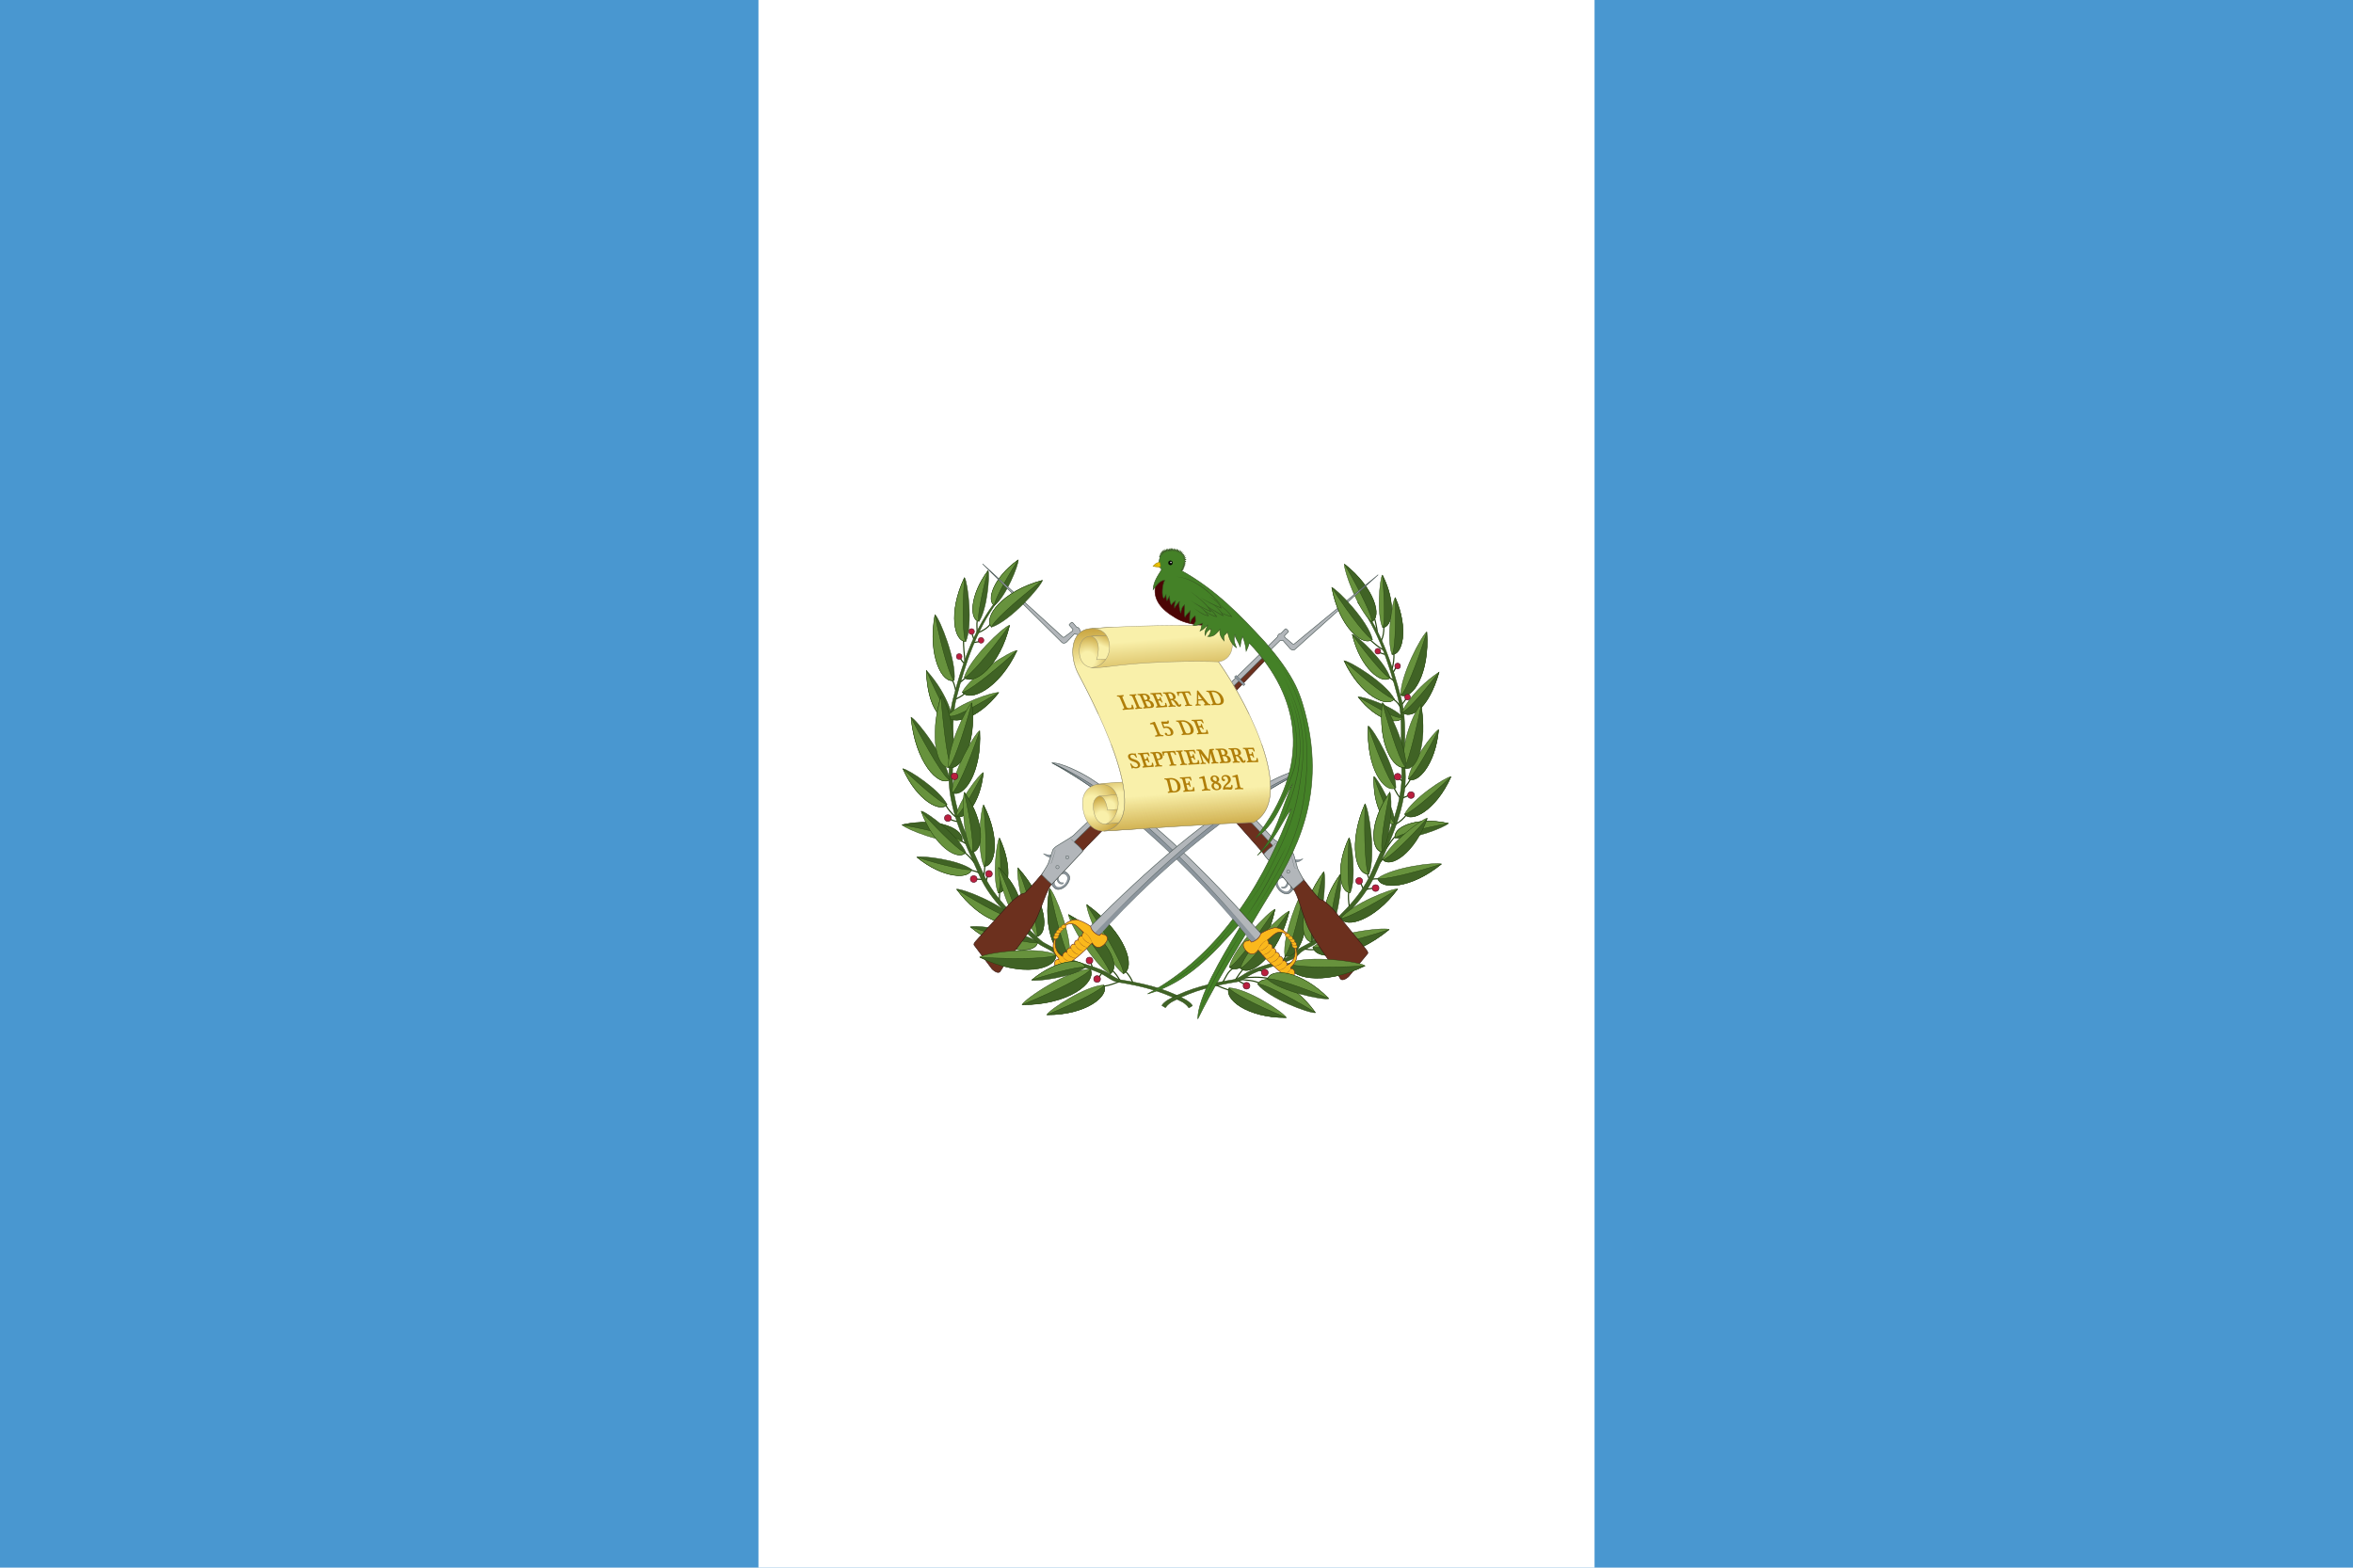
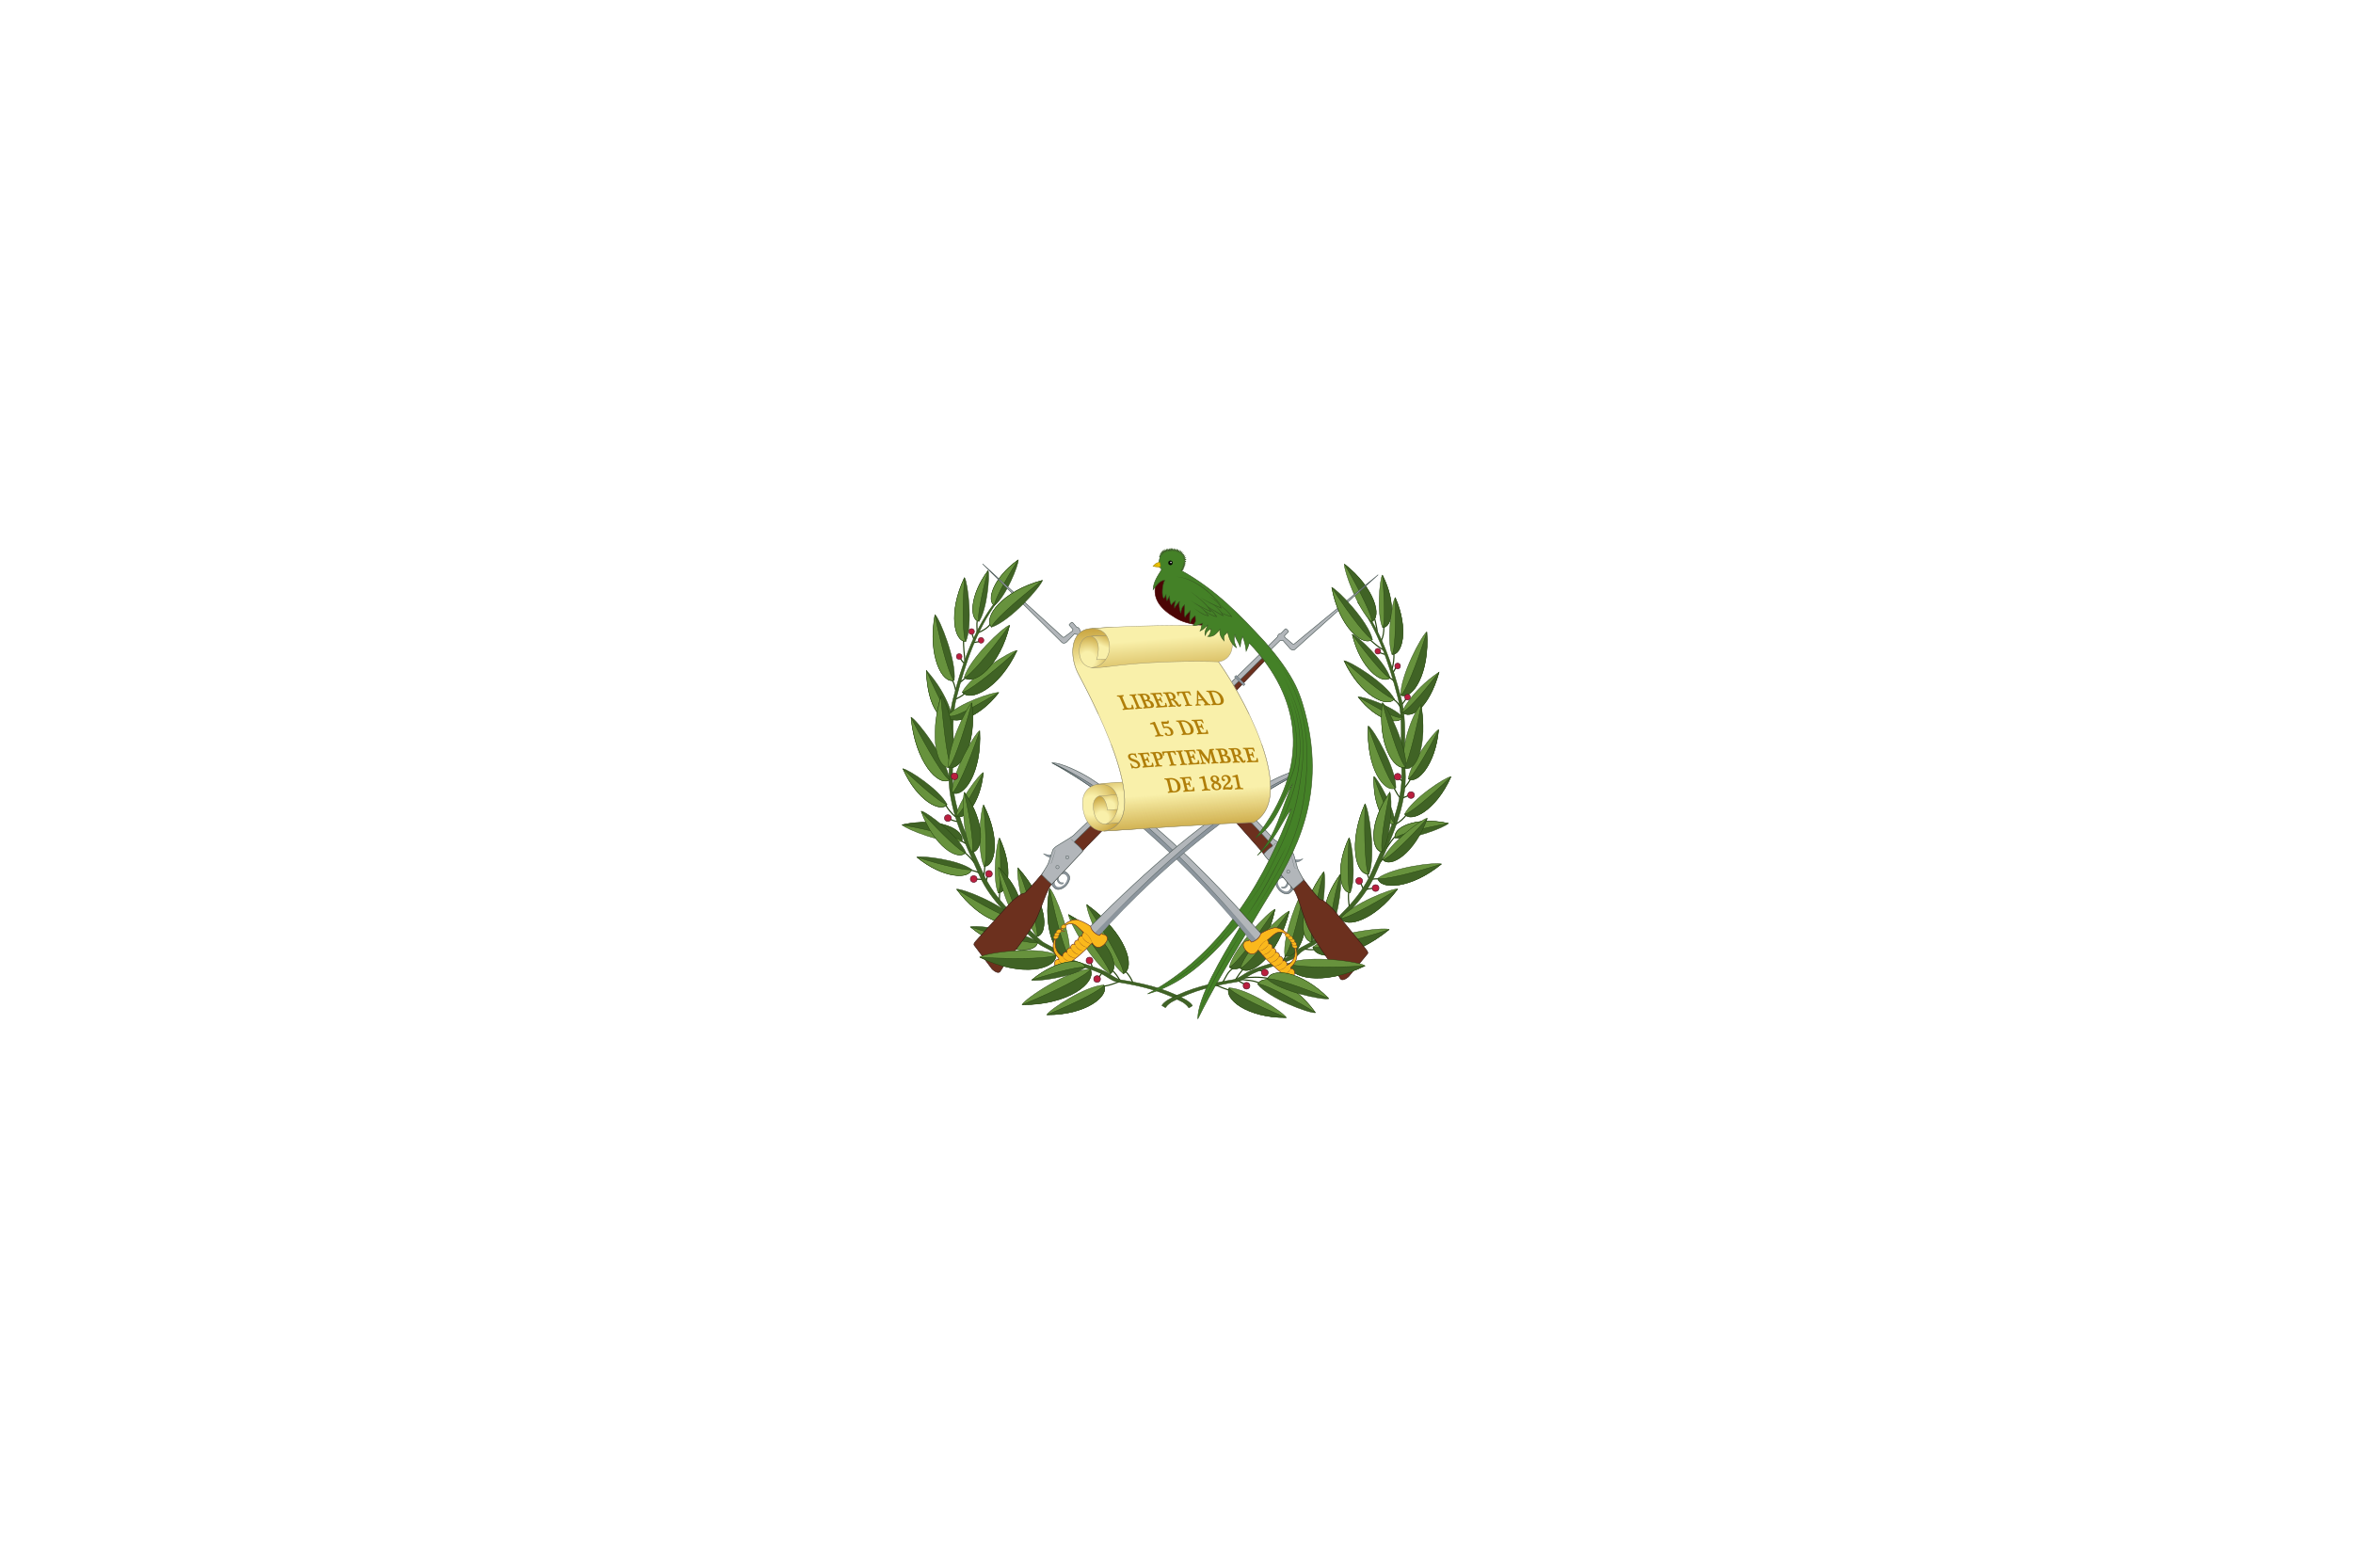
<svg xmlns="http://www.w3.org/2000/svg" style="fill-rule:evenodd;clip-rule:evenodd;" xml:space="preserve" version="1.1" height="1066px" width="1600px">
  <g id="gt.svg">
    <g>
-       <rect style="fill:#4997d0;" height="1066" width="1705.6" y="-0.001" x="-52.802" />
      <rect style="fill:#fff;" height="1066" width="568.534" y="-0.001" x="515.733" />
      <g>
        <g>
          <path style="fill:none;fill-rule:nonzero;stroke:#24420e;stroke-width:0.78px;" d="M750.466,670.656c4.744,-0.71 7.462,-2.025 10.732,-3.18m3.926,-7.195c2.345,2.334 4.163,5.147 5.33,8.243m-14.427,-9.025c2.264,2.123 4.151,4.617 5.579,7.373m-88.087,-242.658c-1.848,2.843 -5.508,4.851 -8.493,6.094m-0.604,-0.355c0.071,-2.434 -0.426,-5.383 0.089,-7.817m-3.518,8.936c0.196,0.658 0.782,2.488 1.208,3.607m3.589,1.635c-0.675,0.142 -2.7,0.462 -3.606,0.604m-7.018,-1.564c-0.018,4.477 0.515,9.861 0.941,13.894m-3.18,-1.706c0.835,1.35 1.688,2.665 2.736,3.34m-8.137,11.495c0.871,1.67 1.67,3.767 2.31,7.036m6.609,-8.226c-0.728,0.355 -2.15,1.652 -3.429,2.736m2.825,7.817c-1.741,1.546 -3.909,2.665 -6.094,3.767m-6.769,71.795c1.787,3.2 4.175,6.023 7.036,8.315m1.03,3.003c-1.842,-0.228 -3.623,-0.812 -5.241,-1.724m7.817,14.942l3.003,1.723m-0.782,6.165c2.221,1.457 4.459,4.051 6.698,6.858m-2.576,5.064c2.469,0.533 4.442,1.137 5.739,1.883m-1.884,4.3l3.767,0.124m2.15,-9.558c-0.178,2.718 -0.445,5.276 -0.853,7.55m1.794,2.825l0.764,-2.913m8.333,10.642l-0.267,5.756m69.663,49.569l-2.06,2.843m-4.282,-6.965l-1.208,-3.251" />
        </g>
        <g>
          <path style="fill:#406325;fill-rule:nonzero;stroke:#24420e;stroke-width:0.28px;" d="M810.855,683.893c-1.421,-2.239 -3.731,-3.607 -5.827,-4.726c-13.716,-7.196 -27.361,-10.376 -42.836,-12.863c-3.588,-0.605 -7.16,-3.945 -10.819,-5.668c-8.813,-4.193 -18.638,-5.828 -27.201,-10.127c-1.39,-0.697 -2.651,-1.62 -3.731,-2.736c-3.429,-3.944 -9.594,-5.152 -13.414,-8.83c-14.8,-13.983 -30.523,-26.863 -38.678,-45.394c-9.896,-22.564 -22.209,-45.82 -20.556,-71.476c1.083,-16.203 -1.333,-32.601 2.665,-48.041c5.916,-22.919 13.485,-45.553 27.36,-64.511l-2.309,1.457c-13.983,18.957 -21.551,41.61 -27.468,64.511c-3.979,15.457 -1.581,31.838 -2.665,48.041c-1.652,25.655 10.66,48.912 20.556,71.565c8.155,18.441 23.968,31.305 38.696,45.394c3.82,3.588 9.985,4.797 13.379,8.83c1.012,1.119 3.251,2.487 3.748,2.736c8.582,4.299 18.389,5.934 27.201,10.038c3.66,1.812 7.249,5.063 10.838,5.685c15.457,2.488 29.102,5.739 42.818,12.846c2.329,1.026 4.342,2.657 5.827,4.725l2.416,-1.456" />
          <g>
            <path style="fill:#67923d;fill-rule:nonzero;stroke:#24420e;stroke-width:0.28px;" d="M669.13,589.178c-4.974,-11.193 -2.416,-38.376 -0.355,-41.805c11.779,23.097 7.871,42.178 0.355,41.805Zm81.479,80.643c-12.615,0.64 -36.618,16.523 -38.838,20.254c26.792,0.196 42.675,-13.005 38.838,-20.254Zm13.254,-7.622c-12.171,-9.682 -25.211,-42.036 -24.927,-47.081c26.828,19.241 33.632,43.137 24.927,47.081Z" />
            <path style="fill:#67923d;fill-rule:nonzero;stroke:#24420e;stroke-width:0.28px;" d="M754.89,662.306c-12.348,-7.533 -28.053,-35.729 -28.32,-40.419c27.006,14.551 35.889,35.746 28.32,40.419Zm-27.645,-12.046c1.742,-13.893 -10.073,-43.066 -13.485,-46.158c-5.241,29.262 5.33,48.983 13.485,46.158Zm-48.52,-43.137c-4.087,-10.039 -1.084,-34.326 0.835,-37.31c9.807,20.787 5.791,37.701 -0.835,37.31Zm-24.359,-136.502c6.379,-11.815 32.656,-27.911 37.293,-28.302c-12.028,25.886 -32.051,35.231 -37.293,28.302Z" />
            <path style="fill:#67923d;fill-rule:nonzero;stroke:#24420e;stroke-width:0.28px;" d="M655.628,460.743c3.82,-12.934 26.419,-34.237 30.843,-35.587c-6.627,27.841 -24.305,41.166 -30.843,35.587Zm49.409,176.157c-8.883,-10.98 -14.231,-42.392 -12.952,-46.833c20.023,22.226 21.373,44.825 12.952,46.833Zm-50.902,-64.778c-12.259,1.937 -37.949,-8.243 -40.721,-11.264c25.815,-5.596 43.155,3.678 40.721,11.264Zm-3.944,-17.198c1.457,-9.914 15.404,-28.071 18.406,-29.599c-1.954,21.249 -13.236,33.046 -18.406,29.599Zm91.197,104.006c-15.067,0.764 -43.76,19.721 -46.425,24.199c32.034,0.248 50.991,-15.528 46.425,-24.199Z" />
          </g>
          <g>
            <path style="fill:#406325;fill-rule:nonzero;stroke:#24420e;stroke-width:0.28px;" d="M669.255,588.912c7.515,0.373 11.371,-18.478 -0.48,-41.539c2.15,21.889 2.132,39.638 0.48,41.539Zm19.863,35.515c-7.942,-9.718 -34.432,-20.129 -38.571,-19.792c15.776,21.463 35.32,26.828 38.571,19.792Zm-43.386,-94.128c-2.043,-14.284 -21.907,-40.348 -26.188,-42.586c2.682,30.523 18.743,47.437 26.188,42.586Zm14.906,60.922c-8.883,-6.538 -33.703,-9.487 -37.203,-8.385c18.015,14.746 35.906,15.03 37.203,8.385Zm-16.63,-44.114c-5.134,-10.109 -26.312,-23.95 -30.025,-24.341c9.825,22.013 25.886,30.097 30.025,24.341Zm4.851,-84.463c1.599,-13.45 -9.825,-41.663 -13.041,-44.701c-5.099,28.302 5.17,47.384 13.041,44.701Zm7.941,-26.508c4.726,-11.548 1.351,-39.851 -0.923,-43.386c-11.371,24.002 -6.805,43.795 0.923,43.386Z" />
            <path style="fill:#406325;fill-rule:nonzero;stroke:#24420e;stroke-width:0.28px;" d="M665.719,422.544c5.579,-8.474 7.391,-31.411 6.183,-34.591c-12.845,17.251 -12.348,33.65 -6.183,34.591Zm10.571,-10.908c7.818,-6.183 16.381,-27.539 16.133,-30.968c-17.305,12.348 -21.711,28.143 -16.133,30.968Zm-28.515,76.752c0.178,1.546 -1.741,-14.533 -17.856,-32.531c0.711,26.312 11.105,36.28 17.856,32.531Zm57.848,152.403c-10.98,-8.102 -41.556,-11.957 -45.784,-10.536c22.314,18.406 44.203,18.744 45.784,10.536Zm21.445,9.309c-8.066,2.843 -18.549,-16.736 -13.396,-45.98c4.992,24.785 10.979,44.523 13.396,45.98Zm23.629,19.81c3.767,7.249 -11.903,20.325 -38.713,20.094c21.249,-8.688 37.736,-17.518 38.713,-20.094Zm13.13,-7.942c8.635,-3.997 1.954,-27.609 -24.873,-46.85c15.261,23.469 25.673,43.724 24.873,46.85Z" />
            <path style="fill:#406325;fill-rule:nonzero;stroke:#24420e;stroke-width:0.28px;" d="M754.819,662.111c7.604,-4.744 -1.226,-25.656 -28.249,-40.224c16.719,19.863 28.605,37.257 28.249,40.224Zm-76.023,-55.059c6.627,0.39 10.589,-16.452 0.852,-37.168c1.28,19.49 0.747,35.48 -0.852,37.168Zm-24.447,-136.342c5.241,6.929 24.962,-2.31 37.025,-28.285c-18.068,16.594 -34.165,28.534 -37.025,28.285Z" />
            <path style="fill:#406325;fill-rule:nonzero;stroke:#24420e;stroke-width:0.28px;" d="M655.841,460.743c6.538,5.579 24.056,-7.64 30.683,-35.498c-14.391,19.988 -27.787,35.071 -30.683,35.498Zm49.249,176.05c8.422,-1.99 7.018,-24.482 -12.881,-46.673c8.884,23.825 14.232,43.973 12.881,46.673Zm-51.292,-64.777c2.487,-7.533 -14.747,-16.648 -40.508,-11.122c21.782,3.908 39.158,8.954 40.508,11.122Zm-3.447,-17.074c5.152,3.358 16.31,-8.279 18.282,-29.528c-8.315,16.309 -16.292,28.906 -18.282,29.528Zm90.966,104.255c4.583,8.67 -14.143,24.287 -46.265,24.02c25.389,-10.375 45.092,-20.929 46.265,-24.02Z" />
            <path style="fill:#406325;fill-rule:nonzero;stroke:#24420e;stroke-width:0.28px;" d="M656.729,579.726c-4.726,-11.122 -26.294,-27.467 -30.168,-28.142c8.777,24.234 25.318,34.023 30.168,28.142Z" />
          </g>
          <g>
            <path style="fill:#67923d;fill-rule:nonzero;stroke:#24420e;stroke-width:0.28px;" d="M644.399,486.664c7.231,-8.297 31.039,-16.221 34.823,-15.741c-14.284,18.478 -31.873,22.226 -34.823,15.741Zm44.541,137.852c-3.198,6.965 -22.563,1.635 -38.465,-19.81c19.348,12.135 35.978,20.432 38.465,19.81Zm-43.333,-94.252c-7.462,4.85 -23.327,-11.975 -26.099,-42.427c11.779,23.452 23.168,41.539 26.099,42.427Zm14.96,61.011c-1.368,6.627 -18.993,6.378 -37.061,-8.386c19.046,6.041 35.053,9.487 37.061,8.386Zm-16.79,-44.328c-4.139,5.756 -20.058,-2.257 -29.848,-24.269c14.551,14.16 27.503,24.429 29.848,24.269Zm4.904,-84.481c-7.871,2.772 -18.051,-16.132 -12.97,-44.417c4.744,23.95 10.554,42.943 12.97,44.417Zm7.942,-26.401c-7.64,0.409 -12.206,-19.206 -0.835,-43.209c-1.457,22.742 -0.889,41.272 0.835,43.209Zm8.954,-13.627c-6.165,-0.942 -6.609,-17.163 6.254,-34.414c-4.868,17.731 -7.373,32.637 -6.254,34.414Zm10.625,-10.802c-5.579,-2.914 -1.244,-18.531 16.061,-30.808c-9.825,15.368 -16.559,28.747 -16.061,30.808Z" />
            <path style="fill:#67923d;fill-rule:nonzero;stroke:#24420e;stroke-width:0.28px;" d="M647.651,488.406c-6.752,3.731 -17.021,-6.219 -17.749,-32.549c9.061,20.751 15.279,31.625 17.749,32.549Zm57.866,152.438c-1.582,8.226 -23.346,7.817 -45.625,-10.482c23.399,7.604 43.084,11.903 45.625,10.482Zm-14.516,-16.843c-7.142,-7.711 -12.721,-30.825 -11.992,-34.183c16.008,15.528 18.157,32.264 11.992,34.183Zm-29.99,-44.399c-6.343,-10.287 -6.893,-37.132 -5.188,-40.792c14.676,20.982 12.881,40.135 5.188,40.792Zm-4.673,0.16c-4.868,5.863 -21.195,-3.838 -29.972,-28.125c14.444,16.168 27.485,28.072 29.972,28.125Z" />
          </g>
          <g>
            <path style="fill:#406325;fill-rule:nonzero;stroke:#24420e;stroke-width:0.28px;" d="M644.31,486.807c2.879,6.431 20.343,2.718 34.645,-15.777c-21.284,12.081 -29.705,17.305 -34.645,15.777Zm16.595,92.511c7.692,-0.658 9.469,-19.615 -5.206,-40.597c4.726,21.071 6.733,38.518 5.206,40.597Zm30.132,44.612c6.165,-1.901 3.997,-18.566 -11.922,-34.077c7.818,17.287 12.792,31.998 11.922,34.077Z" />
            <path style="fill:#406325;fill-rule:nonzero;stroke:#24420e;stroke-width:0.28px;" d="M647.615,518.378c3.66,-14.906 -3.02,-40.153 -7.64,-45.412c-8.386,27.414 -0.426,47.26 7.64,45.412Z" />
          </g>
          <path style="fill:#67923d;fill-rule:nonzero;stroke:#24420e;stroke-width:0.28px;" d="M647.082,521.931c-10.482,2.381 -15.35,-21.373 -7.249,-48.112c1.901,24.074 5.028,46.46 7.249,48.112Z" />
          <path style="fill:#67923d;fill-rule:nonzero;stroke:#24420e;stroke-width:0.28px;" d="M644.95,521.843c-0.995,-13.379 12.312,-41.024 15.83,-43.884c3.589,28.071 -7.924,46.726 -15.83,43.884Z" />
          <path style="fill:#406325;fill-rule:nonzero;stroke:#24420e;stroke-width:0.28px;" d="M645.145,521.647c7.836,2.914 19.277,-15.564 15.688,-43.635c-6.218,23.559 -13.218,42.214 -15.688,43.635Z" />
          <path style="fill:#67923d;fill-rule:nonzero;stroke:#24420e;stroke-width:0.28px;" d="M647.437,538.792c0,-13.503 15.049,-39.495 18.762,-41.965c1.492,28.711 -11.246,45.891 -18.762,41.965Z" />
          <path style="fill:#406325;fill-rule:nonzero;stroke:#24420e;stroke-width:0.28px;" d="M647.579,539.058c7.516,3.927 20.077,-13.076 18.602,-41.787c-7.817,22.83 -16.079,40.686 -18.602,41.787Z" />
        </g>
        <g>
          <circle style="fill:#ba1f3e;stroke:#511124;stroke-width:0.34px;" r="1.919" cy="446.423" cx="652.234" />
          <circle style="fill:#ba1f3e;stroke:#511124;stroke-width:0.34px;" r="1.919" cy="435.408" cx="667.105" />
          <circle style="fill:#ba1f3e;stroke:#511124;stroke-width:0.34px;" r="1.937" cy="429.438" cx="660.638" />
          <circle style="fill:#ba1f3e;stroke:#511124;stroke-width:0.39px;" r="2.274" cy="556.31" cx="644.541" />
          <circle style="fill:#ba1f3e;stroke:#511124;stroke-width:0.39px;" r="2.274" cy="527.901" cx="649.036" />
          <circle style="fill:#ba1f3e;stroke:#511124;stroke-width:0.39px;" r="2.274" cy="594.224" cx="672.453" />
          <circle style="fill:#ba1f3e;stroke:#511124;stroke-width:0.39px;" r="2.274" cy="597.724" cx="662.113" />
          <circle style="fill:#ba1f3e;stroke:#511124;stroke-width:0.39px;" r="2.274" cy="653.156" cx="740.837" />
          <circle style="fill:#ba1f3e;stroke:#511124;stroke-width:0.39px;" r="2.274" cy="665.735" cx="746.007" />
        </g>
      </g>
      <g>
        <g>
          <path style="fill:none;fill-rule:nonzero;stroke:#24420e;stroke-width:0.78px;" d="M944.177,460.103c1.101,1.102 2.078,1.422 4.086,3.376m-11.779,-33.668c-0.071,-2.434 -1.12,-6.396 -1.635,-8.83m6.13,5.294c0.106,3.465 -0.391,6.752 -1.884,9.772m-7.39,-0.942c3.109,2.808 6.218,5.473 9.345,6.929m6.787,2.168c0.165,3.56 -0.242,7.123 -1.208,10.553m0.568,2.683l2.328,-4.015m-3.305,21.711c2.487,0.533 4.992,3.464 6.218,6.183m0.853,-2.292l2.914,-3.891m3.038,54.597c-1.27,2.187 -2.733,4.255 -4.371,6.183m-7.035,-0.125c1.403,2.594 2.771,5.242 4.619,7.16m4.353,10.429c-2.045,2.96 -4.744,5.41 -7.889,7.16m0.249,7.995c-1.954,1.333 -4.317,5.242 -6.556,8.369m14.995,-35.854l-3.766,1.546m-2.487,-13.307l2.238,1.972m-16.523,66.43c-1.492,-0.178 -2.594,-0 -3.766,0.124m-3.554,-3.429l1.084,2.914m-13.698,9.096c-0.462,3.323 -0.125,6.627 0.355,9.95m7.658,-16.026l1.812,3.998m6.804,-0.356l-4.494,0.729m-54.811,44.896l-1.634,3.091m21.142,-6.982c-2.665,0.338 -4.939,-0.071 -7.284,-0.355m-9.701,10.553c-1.707,-0.666 -3.452,-1.236 -5.223,-1.705m-26.188,4.726c-1.599,1.368 -3.536,4.335 -5.455,7.284m-0.977,-8.119c-4.317,2.22 -5.65,6.591 -7.888,10.304m4.974,5.099c-3.221,-1.041 -6.381,-2.256 -9.469,-3.642m29.794,-1.208c-4.121,-2.132 -8.439,-1.937 -12.685,-2.612m19.117,-0.604c-6.449,-1.243 -12.455,-1.084 -18.264,-0.249m13.822,-4.619l-2.487,-1.03m-9.825,9.771l-4.122,-2.309m102.94,-87.395c-2.238,1.457 -4.459,4.051 -6.698,6.858m3.252,-141.458l-3.82,-1.279" />
        </g>
        <g>
          <path style="fill:#406325;fill-rule:nonzero;stroke:#24420e;stroke-width:0.28px;" d="M790.033,683.75c1.421,-2.238 3.731,-3.606 5.827,-4.725c13.716,-7.196 27.361,-10.376 42.836,-12.864c3.589,-0.604 7.16,-3.944 10.838,-5.667c8.794,-4.193 18.619,-5.828 27.183,-10.127c1.394,-0.695 2.661,-1.619 3.748,-2.736c3.412,-3.944 9.559,-5.153 13.396,-8.83c14.8,-13.983 30.524,-26.864 38.679,-45.394c9.896,-22.564 22.208,-45.821 20.556,-71.458c-1.084,-16.221 1.332,-32.602 -2.665,-48.059c-5.917,-22.919 -13.485,-45.554 -27.361,-64.511l2.31,1.457c13.982,18.957 21.551,41.61 27.467,64.511c3.98,15.457 1.581,31.838 2.665,48.059c1.652,25.637 -10.66,48.894 -20.556,71.546c-8.173,18.442 -23.967,31.323 -38.696,45.394c-3.82,3.589 -9.985,4.797 -13.396,8.83c-1.119,1.072 -2.374,1.992 -3.731,2.737c-8.581,4.299 -18.389,5.934 -27.201,10.055c-3.66,1.777 -7.249,5.046 -10.838,5.65c-15.457,2.488 -29.101,5.757 -42.817,12.881c-2.328,1.022 -4.341,2.647 -5.828,4.708l-2.416,-1.457" />
          <g>
            <path style="fill:#406325;fill-rule:nonzero;stroke:#24420e;stroke-width:0.28px;" d="M930.852,594.473c4.868,-13.183 -0,-44.133 -2.647,-47.881c-11.815,27.307 -5.935,48.858 2.647,47.881Z" />
            <path style="fill:#406325;fill-rule:nonzero;stroke:#24420e;stroke-width:0.28px;" d="M918.22,606.981c4.086,-10.039 1.083,-34.326 -0.835,-37.311c-9.808,20.788 -5.792,37.701 0.835,37.311Zm29.865,-131.741c-5.863,-10.837 -29.972,-25.619 -34.218,-25.974c11.033,23.754 29.404,32.335 34.218,25.974Z" />
            <path style="fill:#406325;fill-rule:nonzero;stroke:#24420e;stroke-width:0.28px;" d="M945.261,460.992c-3.198,-10.785 -22.031,-28.516 -25.709,-29.671c5.508,23.221 20.254,34.325 25.709,29.671Zm8.421,26.579c-6.289,-7.196 -26.934,-14.089 -30.221,-13.681c12.401,16.061 27.663,19.313 30.221,13.681Zm-4.975,82.313c10.891,1.723 33.686,-7.32 36.138,-10.003c-22.919,-4.975 -38.287,3.269 -36.138,10.003Zm-0.266,-10.021c-0.071,-10.02 -11.371,-29.954 -14.143,-31.855c-0.977,21.32 8.529,34.556 14.143,31.855Z" />
            <path style="fill:#406325;fill-rule:nonzero;stroke:#24420e;stroke-width:0.28px;" d="M949.169,535.558c0,-13.502 -15.048,-39.495 -18.761,-41.965c-1.493,28.711 11.246,45.892 18.761,41.965Zm-93.968,133.73c7.96,9.772 34.912,19.775 39.247,19.366c-15.635,-21.729 -35.658,-26.739 -39.247,-19.366Z" />
          </g>
          <g>
            <path style="fill:#67923d;fill-rule:nonzero;stroke:#24420e;stroke-width:0.28px;" d="M930.692,594.171c-8.564,0.977 -14.373,-20.325 -2.487,-47.597c-0.871,25.228 0.426,45.536 2.487,47.597Zm-94.821,77.569c12.614,0.64 36.617,16.523 38.838,20.254c-26.792,0.196 -42.676,-13.005 -38.838,-20.254Zm-0,-14.107c3.731,-14.16 26.65,-37.683 31.109,-39.353c-6.396,30.435 -24.411,45.359 -31.109,39.353Zm37.79,-7.515c-1.741,-13.893 10.073,-43.066 13.467,-46.158c5.259,29.262 -5.33,49.001 -13.467,46.158Zm38.127,-25.833c7.942,-9.718 34.432,-20.129 38.572,-19.792c-15.777,21.462 -35.321,26.828 -38.572,19.792Zm45.82,-94.625c1.599,-11.246 17.252,-31.767 20.61,-33.526c-2.114,24.021 -14.747,37.346 -20.61,33.526Z" />
            <path style="fill:#67923d;fill-rule:nonzero;stroke:#24420e;stroke-width:0.28px;" d="M936.839,597.28c10.34,-7.622 39.265,-11.069 43.351,-9.772c-20.983,17.181 -41.841,17.5 -43.351,9.772Zm18.247,-43.564c5.383,-10.625 27.662,-25.175 31.535,-25.584c-10.304,23.132 -27.183,31.625 -31.535,25.584Zm-2.63,-80.945c-0.178,-13.556 14.178,-40.384 17.713,-43.067c2.061,28.676 -10.18,46.549 -17.713,43.067Zm-12.312,-46.051c-4.122,-9.381 -1.955,-32.709 -0.178,-35.658c9.878,19.472 6.538,35.835 0.178,35.658Zm-7.516,-3.874c-9.363,-8.314 -18.903,-35.107 -18.495,-39.264c20.876,16.452 25.567,36.173 18.495,39.264Z" />
            <path style="fill:#67923d;fill-rule:nonzero;stroke:#24420e;stroke-width:0.28px;" d="M953.291,484.213c-0.568,1.457 5.223,-13.681 25.264,-27.183c-7.124,25.335 -19.614,32.459 -25.264,27.183Zm-60.584,159.722c12.436,-9.185 47.135,-13.556 51.932,-11.939c-25.318,20.858 -50.138,21.267 -51.932,11.939Zm25.459,-37.026c-6.627,0.391 -10.589,-16.451 -0.852,-37.167c-1.28,19.49 -0.747,35.48 0.852,37.167Zm29.937,-131.597c-4.797,6.36 -22.919,-2.132 -33.97,-25.958c16.577,15.226 31.341,26.188 33.97,25.958Zm-3.02,-14.32c-5.455,4.654 -20.059,-6.361 -25.584,-29.582c12.01,16.647 23.185,29.226 25.584,29.582Zm8.688,26.703c-2.488,5.596 -17.66,2.363 -30.061,-13.68c18.459,10.464 25.761,15.012 30.061,13.68Zm-4.779,82.1c-2.221,-6.68 13.076,-14.782 35.959,-9.878c-19.33,3.464 -34.769,7.959 -35.959,9.878Zm-0.711,-9.95c-5.579,2.612 -15.013,-10.446 -14.018,-31.766c5.97,17.304 12.135,30.878 14.018,31.766Z" />
            <path style="fill:#67923d;fill-rule:nonzero;stroke:#24420e;stroke-width:0.28px;" d="M949.027,535.825c-7.515,3.909 -20.076,-13.076 -18.602,-41.787c7.818,22.83 16.079,40.685 18.602,41.787Zm-93.613,133.375c3.589,-7.374 23.364,-2.452 39.052,19.347c-19.544,-11.992 -36.404,-20.076 -39.052,-19.347Z" />
          </g>
          <g>
            <path style="fill:#406325;fill-rule:nonzero;stroke:#24420e;stroke-width:0.28px;" d="M873.821,649.958c8.066,2.843 18.548,-16.736 13.396,-45.98c-4.993,24.785 -10.98,44.523 -13.396,45.98Z" />
            <path style="fill:#406325;fill-rule:nonzero;stroke:#24420e;stroke-width:0.28px;" d="M892.085,640.648c7.711,-11.814 9.86,-43.617 8.137,-47.916c-17.66,24.162 -16.719,46.779 -8.137,47.916Zm-56.303,31.163c-3.766,7.249 11.904,20.325 38.714,20.094c-21.231,-8.67 -37.737,-17.518 -38.714,-20.094Zm0.284,-14.302c6.734,5.934 24.518,-8.794 30.914,-39.229c-14.426,22.066 -27.911,38.732 -30.914,39.229Zm75.882,-33.135c3.198,6.965 22.564,1.635 38.465,-19.81c-19.348,12.135 -35.978,20.45 -38.465,19.81Zm45.749,-94.75c5.863,3.82 18.371,-9.416 20.539,-33.401c-9.257,18.477 -18.229,32.691 -20.539,33.401Zm-20.769,67.709c1.599,7.729 22.119,7.427 43.191,-9.771c-22.209,7.053 -40.864,11.05 -43.191,9.771Zm18.406,-43.777c4.353,6.041 21.089,-2.363 31.376,-25.495c-15.279,14.871 -28.924,25.655 -31.376,25.495Zm-2.683,-80.945c7.534,3.589 19.65,-14.125 17.59,-42.818c-7.249,23.346 -15.031,41.61 -17.59,42.818Zm-12.365,-45.962c6.289,0.177 9.612,-16.044 -0.231,-35.534c1.688,18.655 1.599,33.899 0.231,35.534Zm-7.515,-3.98c7.053,-3.092 2.363,-22.582 -18.513,-39.034c11.495,19.579 19.277,36.546 18.513,39.034Zm20.627,61.597c5.632,5.277 18.015,-1.883 25.14,-27.236c-13.858,17.908 -22.529,26.952 -25.14,27.236Zm-60.567,159.74c1.777,9.328 26.49,8.884 51.754,-11.886c-26.543,8.617 -48.858,13.503 -51.754,11.886Z" />
            <path style="fill:#406325;fill-rule:nonzero;stroke:#24420e;stroke-width:0.28px;" d="M905.072,630.273c5.81,-8.759 7.587,-32.46 6.325,-35.676c-13.289,17.909 -12.721,34.77 -6.325,35.676Zm34.823,-50.831c6.343,-10.287 6.893,-37.132 5.188,-40.792c-14.675,20.982 -12.881,40.135 -5.188,40.792Z" />
          </g>
          <g>
            <path style="fill:#67923d;fill-rule:nonzero;stroke:#24420e;stroke-width:0.28px;" d="M892.014,640.56c-8.582,-1.137 -9.47,-23.648 8.084,-47.74c-6.432,24.607 -9.701,45.199 -8.084,47.74Zm62.467,-121.4c-1.67,-13.787 7.072,-35.782 11.78,-40.011c4.584,25.549 -4.726,42.551 -11.78,40.011Zm-49.462,111.024c-6.396,-0.888 -6.929,-17.678 6.289,-35.534c-4.939,18.3 -7.479,33.633 -6.289,35.534Zm41.503,-185.2c-3.855,-10.447 0.053,-35.605 2.203,-38.678c9.381,21.764 4.673,39.282 -2.203,38.678Zm-103.189,213.467c4.388,-14.391 28.782,-37.453 33.401,-38.927c-7.693,30.949 -26.756,45.34 -33.401,38.927Zm96.882,-73.892c4.726,-11.122 26.295,-27.467 30.168,-28.142c-8.777,24.233 -25.318,34.005 -30.168,28.142Zm-0.213,-5.383c-7.693,-0.658 -9.47,-19.615 5.205,-40.597c-4.726,21.071 -6.733,38.518 -5.205,40.597Z" />
          </g>
          <path style="fill:#406325;fill-rule:nonzero;stroke:#24420e;stroke-width:0.28px;" d="M954.57,522.411c9.168,3.269 16.132,-17.571 11.726,-42.48c-4.317,21.427 -9.558,41.219 -11.726,42.48Z" />
          <path style="fill:#406325;fill-rule:nonzero;stroke:#24420e;stroke-width:0.28px;" d="M955.938,521.7c0.995,-13.378 -12.312,-41.023 -15.848,-43.883c-3.571,28.071 7.942,46.726 15.848,43.883Zm-9.274,-76.787c6.805,0.604 11.495,-16.754 2.114,-38.536c0.587,20.343 -0.515,36.866 -2.114,38.536Zm-103.136,213.396c6.734,6.431 25.531,-7.853 33.224,-38.803c-15.706,21.942 -30.132,38.394 -33.224,38.803Zm97.078,-73.715c4.868,5.864 21.195,-3.837 29.972,-28.124c-14.444,16.168 -27.485,28.071 -29.972,28.124Z" />
          <path style="fill:#67923d;fill-rule:nonzero;stroke:#24420e;stroke-width:0.28px;" d="M955.743,521.505c-7.835,2.914 -19.277,-15.564 -15.688,-43.635c6.218,23.559 13.218,42.214 15.688,43.635Z" />
        </g>
        <g>
          <circle style="fill:#ba1f3e;stroke:#511124;stroke-width:0.39px;" r="1.919" cy="452.872" cx="950.36" />
          <circle style="fill:#ba1f3e;stroke:#511124;stroke-width:0.39px;" r="1.919" cy="474.05" cx="957.075" />
          <circle style="fill:#ba1f3e;stroke:#511124;stroke-width:0.39px;" r="2.274" cy="540.64" cx="959.474" />
          <circle style="fill:#ba1f3e;stroke:#511124;stroke-width:0.39px;" r="2.274" cy="528.185" cx="950.395" />
          <circle style="fill:#ba1f3e;stroke:#511124;stroke-width:0.39px;" r="2.274" cy="599.039" cx="924.207" />
          <circle style="fill:#ba1f3e;stroke:#511124;stroke-width:0.39px;" r="2.274" cy="603.889" cx="935.382" />
          <circle style="fill:#ba1f3e;stroke:#511124;stroke-width:0.39px;" r="2.274" cy="661.382" cx="860.051" />
          <circle style="fill:#ba1f3e;stroke:#511124;stroke-width:0.39px;" r="2.274" cy="670.319" cx="847.615" />
          <circle style="fill:#ba1f3e;stroke:#511124;stroke-width:0.39px;" r="1.919" cy="442.834" cx="936.892" />
        </g>
      </g>
      <g id="b">
        <path style="fill:#8c959d;fill-rule:nonzero;stroke:#485654;stroke-width:0.2px;" d="M718.717,597.44c-0.231,1.901 1.493,4.157 3.785,3.678c0.675,-0.143 1.101,-1.031 0.231,-0.871c-0.764,0.178 -1.564,-0.124 -2.132,-0.657c-0.942,-0.864 -1.23,-2.243 -0.711,-3.412l-1.173,1.244l0,0.018Z" />
        <path style="fill:#8c959d;fill-rule:nonzero;" d="M724.03,601.118c-1.813,2.078 -4.566,2.984 -6.094,1.474c-1.013,-0.995 -1.368,-2.132 -0.835,-3.376l-1.99,2.168c0.089,0.178 1.279,2.327 3.038,3.127c2.167,0.977 5.277,-0.498 7.142,-2.772c1.315,-1.616 2.772,-4.317 1.723,-6.413c-0.796,-1.37 -2.029,-2.434 -3.5,-3.021l-1.83,1.955c0.906,-0.427 2.044,-0.231 3.021,0.55c2.256,1.848 0.941,4.442 -0.675,6.308Z" />
        <path style="fill:#485654;fill-rule:nonzero;" d="M724.03,601.118c-0.572,0.694 -1.273,1.272 -2.061,1.705c-0.8,0.409 -1.706,0.693 -2.612,0.551c-0.462,-0.053 -0.906,-0.231 -1.279,-0.533c-0.356,-0.284 -0.658,-0.622 -0.889,-1.013c-0.254,-0.394 -0.406,-0.847 -0.444,-1.315c-0.035,-0.461 0.071,-0.941 0.249,-1.368l0.213,0.143l-1.972,2.203l0.018,-0.178c0.497,0.853 1.119,1.67 1.865,2.31c0.707,0.696 1.674,1.064 2.665,1.012c0.942,-0.017 1.901,-0.355 2.772,-0.835c0.867,-0.49 1.647,-1.121 2.31,-1.865c0.657,-0.729 1.226,-1.564 1.652,-2.452c0.426,-0.888 0.728,-1.866 0.675,-2.843c-0.034,-0.481 -0.172,-0.948 -0.409,-1.368c-0.231,-0.426 -0.533,-0.817 -0.888,-1.172c-0.693,-0.711 -1.528,-1.28 -2.434,-1.653l0.178,-0.035l-1.848,1.936l-0.16,-0.213c0.426,-0.177 0.888,-0.249 1.35,-0.195c0.445,0.035 0.889,0.195 1.262,0.426c0.764,0.462 1.421,1.155 1.652,2.026c0.231,0.888 0,1.794 -0.373,2.576c-0.393,0.778 -0.895,1.497 -1.492,2.132l-0,0.018Zm-0,-0c0.55,-0.676 1.066,-1.386 1.421,-2.186c0.337,-0.782 0.533,-1.67 0.284,-2.487c-0.231,-0.817 -0.888,-1.475 -1.599,-1.883c-0.71,-0.427 -1.634,-0.533 -2.381,-0.178l-0.159,-0.213l1.812,-1.972l0.071,-0.071l0.089,0.035c1.455,0.586 2.686,1.619 3.517,2.949c0.267,0.445 0.409,0.978 0.445,1.511c0.088,1.066 -0.231,2.078 -0.676,3.02c-0.444,0.924 -1.03,1.777 -1.705,2.558c-0.711,0.764 -1.51,1.422 -2.416,1.919c-0.905,0.528 -1.921,0.833 -2.967,0.888c-1.072,0.038 -2.115,-0.367 -2.879,-1.119c-0.771,-0.695 -1.414,-1.517 -1.901,-2.434l-0.053,-0.089l0.071,-0.089l2.008,-2.167l0.213,0.142c-0.178,0.391 -0.267,0.817 -0.249,1.244c0.018,0.426 0.178,0.852 0.391,1.208c0.213,0.373 0.515,0.71 0.835,0.995c0.338,0.284 0.746,0.444 1.173,0.533c0.87,0.142 1.776,-0.107 2.54,-0.498c0.8,-0.391 1.511,-0.959 2.115,-1.616Z" />
        <path style="fill:#6c301e;fill-rule:nonzero;stroke:#351710;stroke-width:0.39px;stroke-linejoin:round;" d="M862.61,442.834l-71.316,70.214c-5.419,5.383 -67.442,64.617 -73.021,69.965c-1.954,2.345 -7.515,8.635 -8.101,9.505c-3.785,4.105 -7.889,9.47 -12.792,14.267c-0.889,1.102 -2.026,0.711 -3.074,1.315c-3.353,2.144 -6.38,4.758 -8.99,7.764l-21.675,23.985c-1.422,1.528 -1.777,2.47 -0.835,3.34l11.761,15.724c2.185,2.132 4.708,3.251 5.685,1.439c5.597,-9.665 19.473,-24.43 24.714,-36.12c3.145,-6.982 7.071,-19.65 9.878,-22.706c3.447,-3.837 12.739,-13.733 20.965,-22.564l1.67,-1.776l1.67,-1.812c41.77,-42.552 90.113,-94.253 125.309,-130.692c-1.386,-1.386 -0.516,-0.551 -1.848,-1.848Z" />
        <path style="fill:#8c959d;fill-rule:nonzero;stroke:#485654;stroke-width:0.2px;" d="M714.524,582.942c-2.185,0.071 -3.588,-1.243 -5.063,-2.487c2.079,0.622 4.175,1.421 6.129,0.604l-1.066,1.883Z" />
        <path style="fill:#b2b6ba;fill-rule:nonzero;stroke:#485654;stroke-width:0.39px;" d="M936.892,391.044l-56.498,46.584c-0.55,0.658 -1.119,0.48 -1.652,0l-5.152,-4.299l0.035,-0.178c0,-0.302 -0.071,-0.586 -0.16,-0.835l2.523,-2.576c0.32,-0.391 0.213,-0.533 -0.213,-0.977l-1.048,-1.066c-0.391,-0.302 -0.729,-0.054 -1.137,0.32l-2.523,2.647c-1.315,0.053 -2.363,1.119 -2.399,2.416c-34.183,33.277 -63.604,62.965 -97.61,95.709l-40.099,38.288c-1.439,1.865 -7.64,5.17 -11.726,7.835c-1.264,0.675 -2.365,1.615 -3.234,2.753l-3.269,9.648c-1.03,2.132 -4.317,7.106 -4.459,7.462c4.192,4.228 3.979,3.908 6.857,6.609c3.234,-3.589 11.904,-12.614 19.757,-21.054c0.622,-0.675 0.675,-0.746 1.475,-1.723c-1.301,-1.833 -2.857,-3.473 -4.62,-4.868l-1.101,-0.977c-0.302,-0.284 0.426,-0.782 0.746,-1.137c47.028,-45.447 97.646,-95.407 139.078,-136.093c0.604,0.17 1.252,0.106 1.812,-0.178l4.957,5.721c1.155,1.155 2.132,1.119 3.073,0.711l56.605,-50.724l-0.018,-0.018Z" />
        <path style="fill:#485654;fill-rule:nonzero;" d="M712.854,586.993c0.356,0.053 0.711,0.089 1.066,0.053c0.356,-0.035 0.711,-0.124 1.031,-0.284l-0.036,0.036c0.821,-2.824 1.692,-5.631 2.612,-8.422l0.018,0.036c-0.356,-0.391 -0.764,-0.747 -1.297,-0.889c0.533,0.107 0.995,0.445 1.368,0.818l0.018,0.035l-0,0.018l-1.262,4.228l-1.332,4.211l-0,0.018l-0.036,-0c-0.337,0.178 -0.711,0.266 -1.066,0.266c-0.355,0 -0.728,-0.053 -1.084,-0.124Z" />
        <circle style="fill:none;stroke:#485654;stroke-width:0.28px;" r="1.102" cy="582.978" cx="725.7" />
        <circle style="fill:none;stroke:#485654;stroke-width:0.28px;" r="1.102" cy="589.64" cx="719.055" />
        <path style="fill:#485654;fill-rule:nonzero;" d="M730.657,572.762c-1.127,-0.858 -2.163,-1.828 -3.092,-2.896c1.127,0.856 2.162,1.826 3.092,2.896Z" />
        <path style="fill:#8c959d;fill-rule:nonzero;stroke:#485654;stroke-width:0.2px;" d="M839.389,460.263l6.2,6.059l1.137,-1.049l-6.182,-6.04l-1.155,1.03Z" />
      </g>
      <g id="b1">
        <path style="fill:#8c959d;fill-rule:nonzero;stroke:#485654;stroke-width:0.2px;" d="M875.951,600.522c0.136,1.91 -1.697,4.078 -3.962,3.486c-0.667,-0.176 -1.049,-1.084 -0.187,-0.881c0.754,0.215 1.567,-0.047 2.161,-0.551c0.984,-0.816 1.34,-2.179 0.879,-3.372l1.11,1.3l-0.001,0.018Z" />
        <path style="fill:#8c959d;fill-rule:nonzero;" d="M870.463,603.932c1.707,2.166 4.413,3.207 6.013,1.775c1.061,-0.944 1.472,-2.062 1.002,-3.331l1.88,2.264c-0.098,0.173 -1.393,2.261 -3.19,2.973c-2.213,0.868 -5.245,-0.759 -6.996,-3.123c-1.233,-1.68 -2.554,-4.449 -1.403,-6.491c0.863,-1.329 2.147,-2.33 3.645,-2.843l1.731,2.043c-0.884,-0.471 -2.029,-0.332 -3.044,0.4c-2.345,1.734 -1.16,4.39 0.362,6.333Z" />
        <path style="fill:#485654;fill-rule:nonzero;" d="M870.463,603.932c0.537,0.722 1.208,1.333 1.974,1.805c0.778,0.448 1.669,0.777 2.581,0.68c0.464,-0.03 0.917,-0.186 1.304,-0.469c0.369,-0.266 0.688,-0.588 0.938,-0.967c0.273,-0.382 0.448,-0.827 0.508,-1.292c0.059,-0.459 -0.024,-0.944 -0.18,-1.378l-0.22,0.131l1.86,2.298l-0.009,-0.178c-0.539,0.827 -1.2,1.612 -1.977,2.214c-0.741,0.661 -1.725,0.98 -2.712,0.88c-0.94,-0.065 -1.881,-0.449 -2.727,-0.972c-0.842,-0.532 -1.589,-1.201 -2.214,-1.977c-0.621,-0.76 -1.147,-1.623 -1.529,-2.531c-0.382,-0.908 -0.635,-1.899 -0.534,-2.873c0.058,-0.479 0.219,-0.939 0.476,-1.346c0.252,-0.414 0.573,-0.79 0.946,-1.127c0.727,-0.675 1.589,-1.202 2.512,-1.529l-0.175,-0.045l1.749,2.026l0.171,-0.205c-0.418,-0.199 -0.875,-0.292 -1.339,-0.262c-0.446,0.013 -0.897,0.151 -1.281,0.363c-0.786,0.424 -1.477,1.083 -1.751,1.941c-0.275,0.876 -0.089,1.793 0.245,2.592c0.354,0.796 0.82,1.54 1.385,2.203l-0.001,0.018Zm0,-0c-0.517,-0.702 -0.996,-1.437 -1.311,-2.253c-0.299,-0.798 -0.45,-1.695 -0.161,-2.499c0.271,-0.804 0.96,-1.428 1.69,-1.801c0.731,-0.391 1.659,-0.452 2.387,-0.06l0.17,-0.205l-1.712,-2.059l-0.067,-0.075l-0.091,0.031c-1.482,0.514 -2.763,1.484 -3.66,2.772c-0.288,0.43 -0.456,0.955 -0.518,1.486c-0.142,1.06 0.128,2.088 0.525,3.05c0.397,0.945 0.941,1.826 1.576,2.64c0.672,0.798 1.438,1.494 2.319,2.036c0.877,0.572 1.877,0.927 2.919,1.034c1.068,0.091 2.13,-0.262 2.93,-0.975c0.805,-0.656 1.488,-1.445 2.019,-2.337l0.058,-0.086l-0.066,-0.092l-1.898,-2.265l-0.22,0.132c0.158,0.399 0.225,0.829 0.187,1.254c-0.039,0.425 -0.22,0.843 -0.451,1.188c-0.231,0.362 -0.55,0.684 -0.883,0.952c-0.351,0.267 -0.767,0.407 -1.198,0.474c-0.876,0.099 -1.769,-0.194 -2.512,-0.623c-0.78,-0.43 -1.461,-1.033 -2.032,-1.719Z" />
        <path style="fill:#6c301e;fill-rule:nonzero;stroke:#351710;stroke-width:0.39px;stroke-linejoin:round;" d="M739.895,438.976l67.749,73.662c5.146,5.645 64.158,67.879 69.465,73.497c1.836,2.439 7.079,8.996 7.621,9.895c3.576,4.287 7.41,9.849 12.07,14.883c0.832,1.144 1.987,0.81 3.004,1.465c3.242,2.308 6.137,5.069 8.594,8.2l20.461,25.03c1.344,1.596 1.652,2.554 0.668,3.377l-12.526,15.122c-2.288,2.021 -4.863,3.014 -5.749,1.155c-5.111,-9.93 -18.238,-25.364 -22.894,-37.3c-2.795,-7.129 -6.089,-19.976 -8.741,-23.167c-3.252,-4.004 -12.043,-14.348 -19.821,-23.575l-1.58,-1.857l-1.578,-1.893c-39.61,-44.568 -85.332,-98.601 -118.68,-136.74c1.453,-1.315 0.542,-0.524 1.937,-1.754Z" />
        <path style="fill:#8c959d;fill-rule:nonzero;stroke:#485654;stroke-width:0.2px;" d="M880.857,586.25c2.179,0.179 3.646,-1.065 5.181,-2.234c-2.107,0.518 -4.241,1.213 -6.152,0.3l0.971,1.934Z" />
        <path style="fill:#b2b6ba;fill-rule:nonzero;stroke:#485654;stroke-width:0.39px;" d="M668.27,383.57l54.121,49.326c0.517,0.684 1.094,0.535 1.65,0.082l5.359,-4.039l-0.027,-0.179c0.015,-0.302 0.1,-0.582 0.201,-0.826l-2.392,-2.698c-0.3,-0.407 -0.186,-0.543 0.262,-0.966l1.099,-1.013c0.406,-0.282 0.731,-0.017 1.12,0.376l2.389,2.769c1.31,0.119 2.304,1.235 2.276,2.532c32.492,34.93 60.407,66.04 92.748,100.428l38.153,40.227c1.345,1.935 7.374,5.543 11.324,8.407c1.228,0.737 2.281,1.73 3.093,2.91l2.787,9.798c0.923,2.18 3.96,7.312 4.084,7.674c-4.397,4.015 -4.169,3.706 -7.177,6.261c-3.052,-3.745 -11.264,-13.189 -18.689,-22.007c-0.588,-0.705 -0.637,-0.778 -1.388,-1.794c1.39,-1.767 3.026,-3.327 4.855,-4.633l1.149,-0.921c0.316,-0.269 -0.387,-0.802 -0.689,-1.173c-44.719,-47.722 -92.799,-100.128 -132.164,-142.817c-0.612,0.141 -1.256,0.045 -1.801,-0.267l-5.234,5.468c-1.211,1.096 -2.185,1.013 -3.106,0.558l-54.022,-53.467l0.019,-0.016Z" />
        <path style="fill:#485654;fill-rule:nonzero;" d="M882.324,590.378c-0.357,0.036 -0.714,0.054 -1.067,0.001c-0.353,-0.053 -0.704,-0.16 -1.015,-0.335l0.034,0.037c-0.68,-2.86 -1.411,-5.707 -2.192,-8.54l-0.019,0.034c0.374,-0.373 0.8,-0.707 1.339,-0.823c-0.537,0.08 -1.015,0.395 -1.407,0.749l-0.019,0.034l-0.001,0.018l1.05,4.286l1.123,4.271l-0.001,0.018l0.035,0.002c0.329,0.194 0.697,0.301 1.052,0.319c0.355,0.017 0.73,-0.017 1.088,-0.071Z" />
        <path style="fill:none;stroke:#485654;stroke-width:0.28px;" d="M869.748,584.631c-0.607,-0.03 -1.124,0.439 -1.154,1.046c-0.031,0.607 0.438,1.125 1.045,1.155c0.607,0.03 1.125,-0.439 1.155,-1.046c0.03,-0.607 -0.438,-1.124 -1.046,-1.155Z" />
        <path style="fill:none;stroke:#485654;stroke-width:0.28px;" d="M876.055,591.615c-0.607,-0.03 -1.125,0.438 -1.155,1.046c-0.03,0.607 0.438,1.124 1.046,1.154c0.607,0.03 1.124,-0.438 1.154,-1.045c0.031,-0.607 -0.438,-1.125 -1.045,-1.155Z" />
        <path style="fill:#485654;fill-rule:nonzero;" d="M865.249,575.283c1.168,-0.802 2.25,-1.719 3.231,-2.74c-1.167,0.8 -2.25,1.717 -3.231,2.74Z" />
        <path style="fill:#8c959d;fill-rule:nonzero;stroke:#485654;stroke-width:0.2px;" d="M762.224,457.535l-6.493,5.743l-1.083,-1.103l6.474,-5.727l1.102,1.087Z" />
      </g>
      <g>
        <path style="fill:#67923d;fill-rule:nonzero;stroke:#24420e;stroke-width:0.28px;" d="M718.113,649.123c-13.982,-5.898 -47.774,-1.19 -51.914,1.652c28.942,14.232 52.483,8.138 51.914,-1.652Zm158.159,5.899c13.983,-5.899 47.775,-1.191 51.915,1.652c-28.942,14.178 -52.483,8.137 -51.915,-1.652Z" />
        <path style="fill:#406325;fill-rule:nonzero;stroke:#24420e;stroke-width:0.28px;" d="M717.847,649.336c0.568,9.772 -22.724,15.795 -51.648,1.599c27.165,1.67 49.374,0.675 51.648,-1.599Zm158.692,5.846c-0.569,9.771 22.724,15.794 51.648,1.599c-27.166,1.67 -49.374,0.728 -51.648,-1.599Z" />
      </g>
      <g id="c">
        <path style="fill:#b2b6ba;fill-rule:nonzero;stroke:#485654;stroke-width:0.39px;" d="M850.617,639.582c-36.83,-53.513 -92.387,-97.024 -135.204,-120.813c6.307,-0.284 20.36,6.911 26.063,10.589c42.534,27.396 78.707,63.605 116.657,106.28c-1.917,1.939 -3.959,3.747 -6.112,5.419l-1.404,-1.475Z" />
        <path style="fill:#8c959d;fill-rule:nonzero;" d="M854.277,639.156l-2.576,2.487c-40.881,-52.66 -97.894,-102.958 -136.217,-122.856c53.442,24.624 98.427,74.211 138.633,120.191l0.16,0.16l0,0.018Z" />
        <path style="fill:#485654;fill-rule:nonzero;" d="M854.295,639.156l-2.576,2.487c-9.486,-12.108 -19.485,-23.802 -29.973,-35.053c-10.455,-11.279 -21.343,-22.148 -32.637,-32.584c-11.268,-10.454 -23.006,-20.391 -35.178,-29.777c-6.098,-4.684 -12.35,-9.163 -18.744,-13.432c-6.396,-4.264 -12.97,-8.279 -19.774,-11.815l0.177,-0.355c14.018,6.485 27.237,14.568 39.745,23.612c12.459,9.105 24.345,18.973 35.586,29.546c11.248,10.56 22.111,21.522 32.567,32.868c10.482,11.3 20.662,22.901 30.807,34.503Zm0,0c-10.15,-11.609 -20.467,-23.07 -30.95,-34.379c-10.517,-11.281 -21.32,-22.315 -32.601,-32.815c-11.3,-10.482 -23.097,-20.449 -35.605,-29.475c-12.454,-9.096 -25.758,-16.969 -39.726,-23.505l0.177,-0.355c6.823,3.553 13.397,7.604 19.793,11.868c6.396,4.264 12.632,8.794 18.743,13.467c12.174,9.409 23.913,19.369 35.178,29.848c11.279,10.456 22.148,21.343 32.585,32.638c10.448,11.294 20.406,23.031 29.848,35.178l-0.018,-0l2.576,-2.47Z" />
        <g>
          <path style="fill:#fab81c;fill-rule:nonzero;stroke:#6c301e;stroke-width:0.39px;" d="M866.625,630.841c-3.303,0.825 -6.456,2.161 -9.345,3.962c-0.409,2.488 -3.465,5.241 -6.361,5.863l-1.066,-1.35c-0.067,-0.098 -0.199,-0.128 -0.302,-0.071c-0.346,0.185 -0.685,0.387 -1.012,0.604c-1.066,-0.178 -2.381,0.355 -2.95,1.723c-0.675,1.724 0.693,3.998 2.186,5.49c1.634,1.297 2.451,1.901 4.352,1.635c1.937,-0.409 2.985,-2.168 3.429,-2.719c6.61,7.995 11.584,12.313 19.952,18.904c3.731,0.036 5.721,-2.309 4.478,-4.974c-0.409,-0.889 -1.493,-1.493 -2.363,-1.173c0.071,-0.267 0.035,-0.533 -0,-0.8c4.37,-4.015 6.218,-9.025 1.616,-17.535c-3.944,-7.16 -8.368,-9.594 -12.596,-9.559l-0.018,0Zm11.104,8.049c0.764,1.314 1.226,2.451 1.813,3.642c2.629,5.33 0.355,11.726 -4.14,13.698c-0.231,-0 -0.16,-0.036 -0.391,0.035c0.746,-1.226 -1.457,-3.819 -2.594,-2.913c0.533,-1.351 -1.19,-3.589 -2.594,-3.021c0.746,-1.243 -0.942,-3.375 -2.523,-2.665c0.818,-1.368 -0.568,-3.322 -2.203,-2.967c0.48,-1.457 -0.746,-3.127 -2.398,-2.842c0.124,-1.28 -0.285,-1.99 -0.906,-2.577c1.972,-1.51 4.175,-3.819 6.111,-4.868c4.833,-2.096 7.818,1.901 9.808,4.478l0.017,-0Z" />
          <path style="fill:#fab81c;fill-rule:nonzero;stroke:#6c301e;stroke-width:0.2px;" d="M879.755,644.522c-0.924,-0.445 -1.351,-1.351 -1.049,-1.955c0.303,-0.622 1.244,-0.781 2.168,-0.32c0.924,0.445 1.421,1.315 1.119,1.937c-0.302,0.604 -1.314,0.8 -2.238,0.355l-0,-0.017Z" />
          <path style="fill:#fab81c;fill-rule:nonzero;stroke:#6c301e;stroke-width:0.2px;" d="M879.222,642.709c-0.924,-0.444 -1.351,-1.35 -1.049,-1.954c0.303,-0.622 1.244,-0.782 2.168,-0.32c0.924,0.444 1.421,1.315 1.119,1.937c-0.302,0.604 -1.314,0.799 -2.238,0.355l-0,-0.018Z" />
          <path style="fill:#fab81c;fill-rule:nonzero;stroke:#6c301e;stroke-width:0.2px;" d="M878.12,640.702c-0.924,-0.444 -1.35,-1.351 -1.048,-1.955c0.302,-0.621 1.244,-0.781 2.167,-0.319c0.924,0.444 1.422,1.314 1.12,1.936c-0.302,0.604 -1.315,0.8 -2.239,0.356l0,-0.018Z" />
          <path style="fill:#fab81c;fill-rule:nonzero;stroke:#6c301e;stroke-width:0.2px;" d="M876.734,638.89c-0.923,-0.445 -1.35,-1.351 -1.048,-1.955c0.302,-0.622 1.244,-0.782 2.168,-0.32c0.924,0.445 1.421,1.315 1.119,1.937c-0.302,0.604 -1.315,0.782 -2.239,0.355l0,-0.017Z" />
          <path style="fill:#fab81c;fill-rule:nonzero;stroke:#6c301e;stroke-width:0.2px;" d="M874.904,637.131c-0.923,-0.445 -1.35,-1.351 -1.048,-1.955c0.053,-0.089 0.018,-0.248 0.107,-0.213c0.355,0.178 1.137,0.338 1.066,-0.249c-0.125,-0.177 -0.267,-0.391 -0.125,-0.248c0.249,-0 0.818,0.248 1.12,0.39c0.924,0.462 1.421,1.333 1.119,1.955c-0.302,0.586 -1.315,0.782 -2.239,0.337l0,-0.017Z" />
        </g>
        <g>
          <path style="fill:#fab81c;fill-rule:nonzero;" d="M855.556,645.996c1.209,-3.144 3.643,-6.058 6.219,-6.751m-5.81,7.195c2.239,0.462 5.863,-2.203 6.751,-4.601m-4.637,7.178c2.95,0.675 5.863,-2.168 6.983,-4.264m-4.335,7.071c3.482,0.106 5.614,-2.363 6.644,-4.247m-3.962,6.965c2.95,0.018 5.632,-2.416 6.485,-4.3m-3.891,6.787c3.198,-0.124 5.472,-1.599 6.432,-3.677m-3.518,6.2c2.949,0.178 5.33,-1.599 6.112,-3.304m-2.949,5.88c2.949,0.178 4.797,-1.652 5.578,-3.375" />
        </g>
        <g>
          <path style="fill:#6c301e;fill-rule:nonzero;" d="M855.556,645.996c0.78,-2.272 2.2,-4.271 4.087,-5.756c0.639,-0.462 1.368,-0.835 2.132,-1.013c-0.746,0.249 -1.422,0.657 -2.061,1.119c-0.622,0.48 -1.173,1.031 -1.688,1.635c-1.013,1.213 -1.844,2.565 -2.47,4.015Zm0.409,0.444c0.711,0.107 1.421,-0.071 2.097,-0.355c1.32,-0.572 2.501,-1.42 3.464,-2.487c0.48,-0.516 0.906,-1.102 1.208,-1.759c-0.231,0.71 -0.639,1.315 -1.101,1.883c-0.96,1.105 -2.164,1.969 -3.518,2.523c-0.682,0.275 -1.43,0.343 -2.15,0.195Zm2.114,2.577c0.711,0.124 1.457,0.071 2.132,-0.16c0.693,-0.214 1.333,-0.533 1.919,-0.96c1.173,-0.847 2.169,-1.915 2.932,-3.144c-0.67,1.313 -1.646,2.446 -2.843,3.304c-0.586,0.409 -1.244,0.764 -1.954,0.942c-0.711,0.195 -1.493,0.231 -2.186,0.018Zm2.648,2.807c1.385,-0.006 2.737,-0.432 3.873,-1.226c0.568,-0.373 1.066,-0.853 1.528,-1.35c0.462,-0.533 0.888,-1.066 1.243,-1.671c-0.586,1.244 -1.51,2.381 -2.665,3.181c-1.158,0.815 -2.569,1.192 -3.979,1.066Zm2.682,2.718c1.352,-0.098 2.651,-0.572 3.749,-1.368c1.118,-0.764 2.052,-1.764 2.736,-2.932c-0.249,0.64 -0.639,1.209 -1.084,1.724c-0.893,1.059 -2.061,1.853 -3.375,2.292c-0.658,0.213 -1.351,0.32 -2.026,0.284Zm2.594,2.487c0.64,-0.071 1.297,-0.177 1.919,-0.337c1.244,-0.327 2.395,-0.942 3.358,-1.795c0.462,-0.462 0.853,-0.977 1.155,-1.545c-0.231,0.604 -0.604,1.154 -1.066,1.652c-0.457,0.471 -0.984,0.867 -1.564,1.173c-1.172,0.604 -2.487,0.888 -3.802,0.852Zm2.914,2.523c1.215,-0.016 2.413,-0.309 3.5,-0.853c0.533,-0.266 1.031,-0.621 1.492,-1.03c0.462,-0.409 0.836,-0.888 1.12,-1.421c-0.213,0.568 -0.587,1.083 -1.031,1.528c-1.346,1.314 -3.208,1.965 -5.081,1.776Zm3.163,2.576c0.586,0 1.154,-0.071 1.705,-0.213c1.111,-0.291 2.113,-0.902 2.878,-1.759c0.391,-0.408 0.711,-0.888 0.995,-1.403c-0.851,2.274 -3.169,3.677 -5.578,3.375Z" />
        </g>
      </g>
      <g id="c1">
        <path style="fill:#b2b6ba;fill-rule:nonzero;stroke:#485654;stroke-width:0.39px;" d="M747.976,635.067c39.948,-51.228 97.994,-91.357 142.151,-112.557c-6.279,-0.659 -20.736,5.688 -26.647,9.02c-44.088,24.817 -82.351,58.81 -122.772,99.153c1.799,2.049 3.729,3.976 5.779,5.773l1.489,-1.389Z" />
        <path style="fill:#8c959d;fill-rule:nonzero;" d="M744.348,634.424l2.423,2.636c43.941,-50.136 103.845,-96.953 143.284,-114.537c-54.812,21.402 -102.667,68.226 -145.537,111.733l-0.169,0.15l-0.001,0.018Z" />
        <path style="fill:#485654;fill-rule:nonzero;" d="M744.33,634.423l2.424,2.636c10.189,-11.522 20.866,-22.601 32.004,-33.209c11.108,-10.636 22.623,-20.839 34.518,-30.585c11.869,-9.765 24.178,-18.986 36.887,-27.632c6.365,-4.312 12.872,-8.411 19.509,-12.293c6.639,-3.876 13.439,-7.493 20.442,-10.618l-0.156,-0.365c-14.379,5.64 -28.055,12.923 -41.078,21.206c-12.979,8.348 -25.431,17.492 -37.281,27.377c-11.857,9.873 -23.352,20.17 -34.464,30.873c-11.136,10.656 -21.988,21.632 -32.805,32.61Zm-0,-0c10.823,-10.985 21.803,-21.812 32.94,-32.477c11.17,-10.636 22.609,-21.007 34.496,-30.818c11.903,-9.792 24.272,-19.039 37.294,-27.305c12.974,-8.339 26.722,-15.407 41.054,-21.101l-0.156,-0.365c-7.022,3.141 -13.825,6.794 -20.463,10.67c-6.638,3.876 -13.133,8.028 -19.512,12.328c-12.711,8.669 -25.022,17.913 -36.891,27.703c-11.88,9.767 -23.378,19.988 -34.467,30.642c-11.102,10.653 -21.741,21.776 -31.888,33.34l0.018,0.001l-2.425,-2.618Z" />
        <g>
          <path style="fill:#fab81c;fill-rule:nonzero;stroke:#6c301e;stroke-width:0.39px;" d="M732.516,625.389c3.248,1.02 6.317,2.541 9.093,4.511c0.26,2.507 3.147,5.438 6.001,6.231l1.144,-1.284c0.073,-0.094 0.206,-0.116 0.306,-0.053c0.335,0.205 0.661,0.427 0.975,0.663c1.075,-0.114 2.355,0.496 2.841,1.896c0.572,1.76 -0.929,3.949 -2.508,5.35c-1.708,1.197 -2.56,1.752 -4.442,1.372c-1.909,-0.523 -2.85,-2.341 -3.261,-2.917c-7.073,7.588 -12.296,11.602 -21.041,17.684c-3.727,-0.187 -5.574,-2.646 -4.174,-5.233c0.461,-0.862 1.579,-1.401 2.429,-1.03c-0.055,-0.27 -0.004,-0.534 0.048,-0.798c-4.124,-4.268 -5.671,-9.379 -0.571,-17.6c4.363,-6.913 8.924,-9.08 13.143,-8.793l0.017,0.001Zm-11.563,7.374c-0.841,1.267 -1.37,2.374 -2.026,3.528c-2.941,5.164 -1.052,11.684 3.318,13.92c0.23,0.014 0.162,-0.026 0.388,0.059c-0.672,-1.269 1.681,-3.727 2.763,-2.755c-0.452,-1.379 1.401,-3.511 2.769,-2.86c-0.671,-1.286 1.14,-3.314 2.677,-2.511c-0.735,-1.414 0.765,-3.282 2.375,-2.83c-0.392,-1.483 0.931,-3.077 2.564,-2.695c-0.049,-1.285 0.402,-1.97 1.057,-2.518c-1.879,-1.625 -3.94,-4.061 -5.811,-5.223c-4.699,-2.38 -7.917,1.433 -10.056,3.886l-0.018,-0.001Z" />
          <path style="fill:#fab81c;fill-rule:nonzero;stroke:#6c301e;stroke-width:0.2px;" d="M718.596,638.264c0.949,-0.388 1.428,-1.267 1.163,-1.888c-0.265,-0.639 -1.195,-0.854 -2.145,-0.448c-0.949,0.388 -1.497,1.228 -1.232,1.866c0.265,0.621 1.264,0.877 2.213,0.488l0.001,-0.018Z" />
          <path style="fill:#fab81c;fill-rule:nonzero;stroke:#6c301e;stroke-width:0.2px;" d="M719.236,636.487c0.949,-0.388 1.428,-1.267 1.163,-1.888c-0.265,-0.639 -1.195,-0.855 -2.145,-0.449c-0.949,0.389 -1.497,1.228 -1.233,1.867c0.266,0.621 1.265,0.876 2.214,0.488l0.001,-0.018Z" />
          <path style="fill:#fab81c;fill-rule:nonzero;stroke:#6c301e;stroke-width:0.2px;" d="M720.455,634.549c0.949,-0.389 1.428,-1.268 1.163,-1.889c-0.265,-0.639 -1.195,-0.854 -2.145,-0.448c-0.949,0.388 -1.497,1.228 -1.233,1.866c0.266,0.621 1.265,0.877 2.214,0.488l0.001,-0.017Z" />
-           <path style="fill:#fab81c;fill-rule:nonzero;stroke:#6c301e;stroke-width:0.2px;" d="M721.946,632.822c0.949,-0.388 1.428,-1.268 1.163,-1.889c-0.265,-0.638 -1.195,-0.854 -2.145,-0.448c-0.949,0.389 -1.497,1.228 -1.232,1.867c0.265,0.621 1.266,0.858 2.213,0.488l0.001,-0.018Z" />
+           <path style="fill:#fab81c;fill-rule:nonzero;stroke:#6c301e;stroke-width:0.2px;" d="M721.946,632.822c0.949,-0.388 1.428,-1.268 1.163,-1.889c-0.949,0.389 -1.497,1.228 -1.232,1.867c0.265,0.621 1.266,0.858 2.213,0.488l0.001,-0.018Z" />
          <path style="fill:#fab81c;fill-rule:nonzero;stroke:#6c301e;stroke-width:0.2px;" d="M723.878,631.175c0.948,-0.388 1.428,-1.267 1.162,-1.888c-0.048,-0.092 -0.003,-0.25 -0.094,-0.22c-0.365,0.157 -1.155,0.27 -1.049,-0.311c0.135,-0.17 0.289,-0.375 0.139,-0.241c-0.248,-0.015 -0.831,0.199 -1.141,0.323c-0.949,0.407 -1.498,1.246 -1.233,1.885c0.267,0.603 1.266,0.858 2.214,0.47l0.002,-0.018Z" />
        </g>
        <g>
          <path style="fill:#fab81c;fill-rule:nonzero;" d="M742.664,641.176c-1.019,-3.211 -3.276,-6.265 -5.806,-7.109m5.372,7.528c-2.263,0.328 -5.722,-2.548 -6.466,-4.995m4.202,7.441c-2.984,0.498 -5.724,-2.513 -6.717,-4.672m3.907,7.316c-3.482,-0.1 -5.463,-2.692 -6.38,-4.634m3.541,7.188c-2.946,-0.157 -5.479,-2.747 -6.218,-4.677m3.48,7.006c-3.185,-0.314 -5.367,-1.922 -6.201,-4.054m3.143,6.399c-2.955,0.002 -5.226,-1.913 -5.905,-3.662m2.595,6.046c-2.955,0.002 -4.691,-1.935 -5.369,-3.702" />
        </g>
        <g>
          <path style="fill:#6c301e;fill-rule:nonzero;" d="M742.664,641.176c-0.644,-2.315 -1.942,-4.395 -3.737,-5.989c-0.611,-0.5 -1.316,-0.915 -2.068,-1.138c0.73,0.292 1.38,0.741 1.991,1.24c0.592,0.516 1.109,1.098 1.587,1.732c0.939,1.271 1.689,2.67 2.227,4.155Zm-0.434,0.419c-0.716,0.064 -1.415,-0.156 -2.072,-0.48c-1.284,-0.649 -2.413,-1.565 -3.311,-2.689c-0.448,-0.542 -0.838,-1.153 -1.101,-1.827c0.188,0.723 0.56,1.35 0.988,1.945c0.892,1.16 2.043,2.094 3.361,2.728c0.665,0.315 1.407,0.427 2.135,0.323Zm-2.264,2.446c-0.717,0.082 -1.459,-0.016 -2.119,-0.287c-0.679,-0.254 -1.298,-0.611 -1.858,-1.072c-1.12,-0.915 -2.052,-2.04 -2.74,-3.313c0.591,1.35 1.497,2.54 2.642,3.468c0.561,0.443 1.196,0.836 1.894,1.056c0.698,0.237 1.476,0.319 2.181,0.148Zm-2.81,2.644c-1.383,-0.087 -2.707,-0.593 -3.793,-1.454c-0.545,-0.406 -1.013,-0.914 -1.445,-1.438c-0.429,-0.56 -0.823,-1.117 -1.142,-1.742c0.511,1.277 1.366,2.467 2.471,3.334c1.108,0.883 2.494,1.342 3.909,1.3Zm-2.839,2.554c-1.344,-0.178 -2.612,-0.728 -3.661,-1.588c-1.07,-0.829 -1.944,-1.883 -2.557,-3.089c0.21,0.653 0.567,1.244 0.979,1.784c0.829,1.111 1.947,1.973 3.234,2.489c0.643,0.252 1.329,0.4 2.005,0.404Zm-2.738,2.329c-0.634,-0.109 -1.284,-0.255 -1.895,-0.451c-1.222,-0.4 -2.335,-1.083 -3.245,-1.991c-0.434,-0.489 -0.793,-1.026 -1.061,-1.612c0.195,0.617 0.534,1.189 0.966,1.713c0.428,0.497 0.931,0.924 1.491,1.264c1.134,0.672 2.43,1.034 3.744,1.077Zm-3.058,2.345c-1.212,-0.088 -2.39,-0.452 -3.443,-1.059c-0.517,-0.298 -0.992,-0.682 -1.429,-1.118c-0.437,-0.435 -0.781,-0.936 -1.033,-1.485c0.179,0.58 0.521,1.117 0.938,1.586c1.266,1.393 3.086,2.153 4.967,2.076Zm-3.31,2.384c-0.586,-0.035 -1.149,-0.14 -1.69,-0.315c-1.091,-0.357 -2.055,-1.026 -2.769,-1.927c-0.366,-0.431 -0.656,-0.929 -0.91,-1.46c0.715,2.321 2.946,3.86 5.369,3.702Z" />
        </g>
      </g>
      <g>
        <path style="fill:#406325;fill-rule:nonzero;stroke:#24420e;stroke-width:0.28px;" d="M674.283,426.435c12.81,-4.21 33.277,-27.449 34.609,-31.838c-27.716,7.391 -40.437,25.496 -34.609,31.838Zm258.932,8.351c-3.021,-12.508 -23.594,-33.775 -27.663,-35.374c4.921,26.934 21.178,40.437 27.663,35.374Z" />
        <path style="fill:#67923d;fill-rule:nonzero;stroke:#24420e;stroke-width:0.28px;" d="M674.283,426.435c-5.899,-6.342 6.751,-24.287 34.361,-31.66c-19.473,14.924 -34.112,28.747 -34.361,31.66Zm258.932,8.351c-6.503,5.152 -22.6,-8.262 -27.521,-35.125c12.739,19.668 24.767,34.663 27.521,35.125Z" />
      </g>
      <g>
        <path style="fill:url(#_Radial1);fill-rule:nonzero;stroke:#999270;stroke-width:0.28px;" d="M750.626,565.158c0,-0 -10.944,1.172 -14,-13.912c-3.287,-16.15 9.417,-17.873 9.417,-17.873c-0,0 14.391,-1.386 23.363,-1.599l3.979,31.891l-22.759,1.493Z" />
        <path style="fill:url(#_Radial2);fill-rule:nonzero;stroke:#999270;stroke-width:0.28px;" d="M752.065,560.29c0,-0 -7.071,1.35 -8.528,-9.861c-1.048,-7.959 3.874,-9.079 3.874,-9.079l16.398,2.772l0.089,14.64l-11.833,1.528Z" />
        <path style="fill:url(#_Radial3);fill-rule:nonzero;stroke:#999270;stroke-width:0.28px;" d="M747.411,541.35c-0,0 10.482,-0.764 15.972,-1.474l2.274,10.144l-12.614,0.8c-0,0 -0.871,-9.168 -5.632,-9.47Z" />
        <path style="fill:url(#_Radial4);fill-rule:nonzero;stroke:#999270;stroke-width:0.28px;" d="M745.207,533.64c0,-0 13.468,-3.305 15.138,11.53c0.426,3.873 -1.67,12.739 -8.28,15.12l24.661,-2.577l-2.239,-26.667l-8.315,0.693c0,-0 -17.624,0.604 -20.965,1.901Z" />
        <path style="fill:#f9f0aa;fill-rule:nonzero;stroke:#999270;stroke-width:0.28px;" d="M750.609,565.158c0.088,-0 92.209,-6.219 101.661,-5.81c27.964,-15.35 -0.143,-75.615 -23.719,-109.336c2.701,-7.587 -53.034,-24.678 -78.244,-23.132c-3.163,0.177 -6.219,0.408 -9.168,0.621c-13.68,1.457 -13.805,19.011 -8.226,30.079c5.401,10.731 53.851,97.93 19.792,107.151l-2.096,0.427Z" />
        <path style="fill:url(#_Linear5);fill-rule:nonzero;stroke:#999270;stroke-width:0.28px;" d="M849.374,485.634c-6,-12.399 -12.961,-24.31 -20.823,-35.622c2.701,-7.587 -53.051,-24.678 -78.244,-23.132c-3.181,0.177 -6.237,0.408 -9.168,0.621c-13.68,1.457 -13.805,19.011 -8.244,30.079c1.706,3.376 7.64,14.285 13.947,27.947" />
        <path style="fill:url(#_Linear6);fill-rule:nonzero;stroke:#999270;stroke-width:0.28px;" d="M755.654,506.261c9.861,26.028 15.386,53.513 -2.913,58.453l-2.097,0.426c0.089,-0 92.209,-6.201 101.661,-5.81c15.173,-8.315 13.858,-29.848 5.686,-53.193" />
        <path style="fill:url(#_Radial7);fill-rule:nonzero;stroke:#999270;stroke-width:0.28px;" d="M742.081,432.6c-6.574,0 -8.28,6.325 -8.173,10.341c0.231,10.482 8.173,10.997 8.173,10.997l10.589,-0.586l5.081,-21.622l-15.67,0.87Z" />
        <path style="fill:url(#_Linear8);fill-rule:nonzero;stroke:#999270;stroke-width:0.28px;" d="M742.081,432.671l15.67,-0.87l1.617,16.15l-13.681,0.604c0,-0 4.442,-12.934 -3.606,-15.884Z" />
        <path style="fill:url(#_Linear9);fill-rule:nonzero;stroke:#999270;stroke-width:0.28px;" d="M828.64,450.012c11.886,-1.901 11.726,-17.891 3.607,-24.287c-27.539,-1.013 -63.783,-0.267 -89.953,1.705c2.967,-0.089 11.246,0.658 12.17,11.549c0.346,4.784 -1.69,9.443 -5.437,12.436c-1.991,1.548 -4.409,2.449 -6.929,2.576c0.427,0.178 3.838,0.018 6.396,-0.142c1.297,-0.088 4.513,-0.479 5.419,-0.586c37.328,-4.904 74.603,-3.251 74.603,-3.251l0.124,-0Z" />
        <g>
          <path style="fill:#b07e09;fill-rule:nonzero;" d="M761.748,475.116c-0.248,-0.586 -0.568,-1.332 -1.297,-1.421c-0.444,-0 -1.155,-0.107 -1.012,-0.711c0.426,-0.195 0.959,-0.071 1.421,-0.107c0.995,0 1.972,-0.213 2.967,-0.266c0.604,0.178 0.462,0.959 -0.178,0.817c-0.728,0.178 -0.319,1.013 -0.142,1.439c0.782,1.848 1.546,3.696 2.363,5.508c0.213,0.551 0.675,1.031 1.279,1.084c0.64,0.071 1.333,0.089 1.937,-0.196c0.533,-0.355 0.426,-1.119 0.355,-1.67c-0.231,-0.639 0.96,-0.497 0.889,0.071c0.213,0.764 0.479,1.528 0.781,2.257c-0.035,0.355 -0.497,0.266 -0.746,0.302c-1.777,0.142 -3.535,0.231 -5.294,0.391c-0.569,-0.018 -1.422,0.497 -1.759,-0.178c-0.213,-0.675 0.906,-0.284 1.066,-0.8c-0,-0.586 -0.356,-1.101 -0.551,-1.634l-2.079,-4.886Zm8.582,-0.604c-0.249,-0.569 -0.533,-1.279 -1.226,-1.421c-0.427,-0.036 -1.155,-0.018 -1.084,-0.658c0.266,-0.284 0.799,-0.106 1.19,-0.177c1.049,0.053 2.079,-0.142 3.127,-0.249c0.515,-0.036 0.711,0.924 0.036,0.799c-0.622,0.018 -0.675,0.711 -0.409,1.155c0.835,2.026 1.706,4.051 2.559,6.059c0.177,0.444 0.426,0.977 0.959,1.048c0.444,0.089 1.155,-0.053 1.244,0.568c-0.071,0.462 -0.764,0.196 -1.12,0.285c-0.924,-0.038 -1.847,0.033 -2.754,0.213c-0.408,0.107 -0.977,0.035 -0.994,-0.48c0.088,-0.497 1.03,-0.124 1.066,-0.71c-0.054,-0.587 -0.356,-1.102 -0.569,-1.653l-2.025,-4.779Zm7.924,1.261c0.159,0.409 0.71,0.107 1.048,0.143c0.462,-0.054 0.959,-0.391 0.906,-0.907c-0.071,-0.799 -0.462,-1.616 -1.119,-2.114c-0.604,-0.426 -1.386,-0.373 -2.079,-0.284c-0.036,0.284 0.178,0.533 0.266,0.799l0.978,2.363Zm1.19,2.843c0.284,0.622 0.497,1.315 0.995,1.795c0.444,0.302 1.013,0.177 1.51,0.124c0.533,-0.036 0.853,-0.586 0.675,-1.084c-0.249,-1.137 -0.977,-2.31 -2.203,-2.558c-0.533,-0.089 -1.084,-0.107 -1.617,-0c-0.035,0.266 0.16,0.533 0.231,0.764l0.409,0.959Zm-3.624,-4.228c-0.267,-0.604 -0.533,-1.351 -1.209,-1.635c-0.444,-0.142 -1.154,0.053 -1.243,-0.568c0.106,-0.533 0.995,-0.178 1.421,-0.285c1.528,-0.053 3.091,-0.479 4.619,0c1.297,0.302 2.47,1.422 2.559,2.807c0.053,0.676 -0.462,1.209 -1.031,1.493c-0.071,-0.249 0.658,0.106 0.889,0.142c1.066,0.338 2.007,1.03 2.469,2.025c0.356,0.711 0.622,1.653 0.071,2.346c-0.639,0.71 -1.67,0.728 -2.558,0.764c-1.333,0.035 -2.665,0.053 -3.998,0.319c-0.462,0.071 -0.799,-0.852 -0.142,-0.799c0.658,-0.036 0.711,-0.746 0.427,-1.19l-2.274,-5.419Zm13.182,-3.376c0.587,-0.089 0.64,0.569 0.818,0.942c0.177,0.515 0.479,0.959 0.622,1.474c-0.498,0.498 -0.889,-0.248 -1.12,-0.639c-0.249,-0.427 -0.675,-0.835 -1.226,-0.8c-0.71,0 -1.439,0.036 -2.167,0.125c-0.249,0.284 0.124,0.71 0.213,1.03c0.338,0.799 0.64,1.599 0.995,2.381c0.48,-0.036 1.101,0.035 1.439,-0.356c0.142,-0.426 -0.48,-1.332 0.373,-1.154c0.533,0.302 0.462,1.066 0.746,1.581c0.214,0.675 0.675,1.279 0.871,1.972c-0.462,0.515 -0.942,-0.231 -1.102,-0.64c-0.337,-0.622 -1.119,-0.533 -1.705,-0.533c-0.427,-0.089 -0.142,0.302 -0.071,0.498c0.373,0.888 0.675,1.794 1.172,2.629c0.356,0.604 1.155,0.533 1.777,0.498c0.568,-0.036 1.279,-0.054 1.634,-0.604c0.374,-0.445 -0.497,-1.333 0.231,-1.475c0.622,-0.053 0.605,0.675 0.764,1.066c0.125,0.515 0.32,0.995 0.498,1.475c-0.036,0.355 -0.498,0.248 -0.746,0.284c-1.813,0.124 -3.625,0.195 -5.437,0.355c-0.533,0 -1.421,0.409 -1.599,-0.355c0.036,-0.533 1.137,-0.249 0.977,-0.977c-0.124,-0.622 -0.444,-1.173 -0.657,-1.777c-0.675,-1.581 -1.297,-3.198 -1.99,-4.761c-0.249,-0.533 -0.657,-1.102 -1.297,-1.12c-0.426,0.071 -1.066,-0.231 -0.835,-0.728c0.622,-0.125 1.279,-0.036 1.901,-0.107l4.921,-0.284Zm4.105,2.345c-0.267,-0.622 -0.533,-1.368 -1.209,-1.652c-0.462,-0.142 -1.279,0.018 -1.243,-0.711c0.444,-0.32 1.172,-0.053 1.723,-0.142c1.421,-0.018 2.878,-0.426 4.282,0c1.457,0.409 2.7,1.723 2.789,3.269c0.054,0.729 -0.533,1.333 -1.208,1.528c-0.533,0.036 0.409,0.178 0.533,0.355c1.137,0.533 1.919,1.546 2.505,2.612c0.142,0.409 0.924,1.244 1.048,0.444c-0.053,-0.888 1.138,-0.142 0.871,0.462c0,0.64 -0.622,1.048 -1.208,1.031c-0.835,0.071 -1.599,-0.409 -2.026,-1.102c-0.746,-0.977 -1.261,-2.167 -2.256,-2.949c-0.409,-0.302 -0.995,-0.48 -1.475,-0.267c-0.088,0.249 0.125,0.498 0.178,0.729c0.338,0.728 0.551,1.51 0.977,2.167c0.356,0.551 1.066,0.64 1.67,0.64c0.64,0.16 0.445,1.03 -0.231,0.764c-1.03,-0 -2.078,-0.071 -3.109,0.142c-0.479,0.231 -1.545,0.018 -1.155,-0.657c0.498,-0.036 1.191,-0.302 0.853,-0.942c-0.586,-1.546 -1.243,-3.074 -1.865,-4.619l-0.444,-1.102Zm2.487,1.599c0.249,0.569 1.066,0.249 1.546,0.178c0.621,-0.125 0.604,-0.888 0.408,-1.368c-0.284,-0.835 -0.657,-1.83 -1.599,-2.132c-0.444,-0.053 -1.492,-0.356 -1.563,0.284c0.355,0.942 0.764,1.866 1.119,2.807l0.089,0.213l-0,0.018Zm12.827,3.038c0.178,0.462 0.374,1.084 0.96,1.173c0.444,0.089 1.172,-0.053 1.261,0.586c-0.071,0.462 -0.764,0.178 -1.119,0.249c-0.951,-0.06 -1.903,-0.013 -2.843,0.142c-0.426,0.124 -0.995,-0.053 -0.941,-0.568c0.231,-0.356 1.154,-0.054 1.101,-0.711c-0.142,-0.711 -0.48,-1.368 -0.728,-2.043l-2.043,-5.117c-0.178,-0.551 -0.8,-0.533 -1.244,-0.498c-0.498,0 -1.226,0.107 -1.226,0.729c-0.142,0.408 0.391,1.101 -0.071,1.315c-0.533,0.106 -0.64,-0.498 -0.764,-0.889c-0.178,-0.551 -0.462,-1.066 -0.675,-1.634c0.053,-0.373 0.568,-0.302 0.87,-0.356l7.338,-0.284c0.533,-0.089 0.888,0.338 0.924,0.835c0.178,0.604 0.48,1.173 0.728,1.741c-0.195,0.587 -0.888,0.071 -0.977,-0.355c-0.355,-0.622 -0.906,-1.244 -1.67,-1.244c-0.462,0 -1.137,-0.177 -1.457,0.249c0.018,0.426 0.267,0.8 0.391,1.19l2.185,5.49Zm6.627,-1.616c-0.355,-0 -0.177,0.426 -0.213,0.657c0.018,0.497 -0.035,1.013 0.053,1.51c0.231,0.533 0.942,0.409 1.404,0.551c0.409,0.231 0.302,0.888 -0.249,0.711c-0.746,-0.054 -1.51,-0.143 -2.256,0.035c-0.444,0.249 -1.261,-0.213 -0.871,-0.693c0.356,-0.053 0.8,-0.178 0.889,-0.586c0.124,-0.746 0.053,-1.493 0.071,-2.239l0.035,-6.591c0.214,-0.498 0.924,-0.089 1.066,0.284c2.132,2.701 4.229,5.419 6.396,8.066c0.356,0.409 0.818,0.711 1.368,0.746c0.462,0 0.711,0.942 0.054,0.747c-0.924,-0.054 -1.83,-0.107 -2.736,0.053c-0.409,-0 -0.889,0.178 -1.244,-0.053c-0.426,-0.303 -0.124,-0.764 0.355,-0.711c0.622,-0.178 0,-0.853 -0.213,-1.155c-0.337,-0.462 -0.675,-0.924 -1.048,-1.332c-0.302,-0.16 -0.658,-0.054 -0.977,-0.072l-1.884,0.072Zm2.079,-0.907c0.338,0.018 -0.089,-0.284 -0.142,-0.426l-2.274,-2.949c0.16,-0.018 0.035,0.32 0.071,0.462l-0,2.984l2.345,-0.071Zm5.437,-3.286c-0.267,-0.711 -0.622,-1.582 -1.457,-1.742c-0.427,0.072 -1.244,-0.319 -0.8,-0.781c0.978,-0 1.955,0.053 2.932,-0.036c1.244,-0.106 2.523,-0.071 3.695,0.356c2.676,0.877 4.668,3.15 5.188,5.916c0.178,1.066 -0.142,2.309 -1.119,2.914c-1.297,0.835 -2.914,0.675 -4.388,0.586c-0.836,-0.036 -1.671,0.071 -2.488,0.16c-0.533,-0.071 -0.604,-0.906 0.036,-0.818c0.657,0 0.657,-0.746 0.408,-1.172l-2.007,-5.383Zm3.5,4.441c0.266,0.587 0.426,1.333 0.995,1.724c0.533,0.248 1.172,0.213 1.741,0.142c0.782,-0.107 1.279,-0.889 1.279,-1.617c-0.032,-1.338 -0.419,-2.644 -1.119,-3.784c-0.663,-1.265 -1.868,-2.161 -3.269,-2.434c-0.587,-0.089 -1.191,-0.178 -1.777,-0.089c-0.124,0.231 0.107,0.48 0.178,0.71l1.972,5.33l-0,0.018Zm-37.506,22.049c0.213,0.622 0.782,1.066 1.422,1.119c0.462,0.089 1.243,-0.018 1.279,0.64c-0.249,0.408 -0.942,0.124 -1.368,0.213c-0.924,-0 -1.848,-0 -2.754,0.178c-0.498,-0 -1.013,0.213 -1.492,0.071c-0.427,-0.214 -0.356,-0.835 0.177,-0.764c0.462,-0.089 1.084,-0.231 1.119,-0.782c-0.035,-0.515 -0.319,-0.96 -0.497,-1.421l-2.043,-4.886c-0.16,-0.587 -0.8,-0.604 -1.262,-0.516c-0.444,0.089 -1.101,0.231 -1.208,-0.39c0.054,-0.516 0.889,-0.427 1.244,-0.693c0.551,-0.214 1.101,-0.444 1.67,-0.622c0.391,-0.089 0.569,0.266 0.675,0.568l3.038,7.285Zm1.333,-8.013c1.208,-0.053 2.434,0.142 3.642,-0c0.533,-0.053 0.178,-0.888 0.675,-0.835c0.657,0.035 0.551,0.853 0.586,1.315c0.004,0.037 0.007,0.072 0.007,0.11c0,0.506 -0.417,0.924 -0.923,0.924c-0.027,-0 -0.052,-0.002 -0.079,-0.004c-0.959,0.053 -1.901,-0.089 -2.842,-0.035c0.213,0.746 0.515,1.439 0.781,2.149c0.054,-0.231 0.818,-0.266 1.138,-0.319c1.947,-0.086 3.77,0.991 4.637,2.736c0.391,0.852 0.586,1.954 -0.036,2.753c-0.711,0.8 -1.83,0.96 -2.843,0.978c-0.87,-0 -1.883,-0.196 -2.398,-0.978c-0.302,-0.39 -0.249,-1.208 0.391,-1.137c0.533,0 1.172,0.462 1.066,1.066c0.302,0.391 0.941,0.249 1.386,0.231c0.533,0 1.048,-0.426 1.012,-0.977c0,-0.87 -0.319,-1.723 -0.799,-2.416c-0.533,-0.764 -1.386,-1.262 -2.31,-1.244c-0.533,-0.089 -0.977,0.267 -1.474,0.267c-0.516,-0.071 -0.605,-0.658 -0.782,-1.031c-0.409,-1.066 -0.817,-2.132 -1.155,-3.233c-0.036,-0.178 0.142,-0.356 0.32,-0.32Zm12.17,1.812c-0.284,-0.711 -0.657,-1.563 -1.492,-1.723c-0.427,0.106 -1.244,-0.302 -0.818,-0.764c0.977,-0.036 1.972,-0 2.967,-0.125c1.244,-0.142 2.541,-0.124 3.731,0.32c2.665,0.889 4.815,3.234 5.224,6.023c0.16,1.031 -0.196,2.203 -1.12,2.772c-1.279,0.835 -2.86,0.71 -4.317,0.675c-0.799,-0 -1.599,0.124 -2.381,0.231c-0.533,-0.071 -0.639,-0.888 0,-0.817c0.676,-0.054 0.622,-0.8 0.356,-1.226l-2.15,-5.366Zm3.607,4.371c0.284,0.604 0.462,1.332 1.048,1.723c0.533,0.249 1.155,0.178 1.723,0.089c0.782,-0.124 1.226,-0.924 1.208,-1.67c0,-1.35 -0.568,-2.63 -1.243,-3.784c-0.686,-1.248 -1.903,-2.118 -3.305,-2.363c-0.574,-0.107 -1.162,-0.119 -1.741,-0.036c-0.124,0.231 0.107,0.48 0.178,0.711l2.132,5.33Zm11.441,-7.569c0.551,-0.089 0.622,0.533 0.782,0.888c0.178,0.516 0.426,0.978 0.604,1.493c-0.337,0.533 -0.888,-0.107 -1.048,-0.515c-0.249,-0.427 -0.622,-0.924 -1.19,-0.889c-0.729,-0.053 -1.457,0 -2.186,0.054c-0.408,0.177 0.018,0.693 0.089,0.995c0.32,0.799 0.622,1.634 0.959,2.416c0.48,-0 1.031,0.018 1.422,-0.267c0.32,-0.373 -0.48,-1.314 0.373,-1.208c0.586,0.213 0.497,1.013 0.746,1.493c0.213,0.71 0.622,1.314 0.871,2.025c-0.32,0.586 -0.96,-0.107 -1.066,-0.533c-0.249,-0.586 -0.906,-0.657 -1.457,-0.64c-0.356,-0.053 -0.658,0.018 -0.409,0.391c0.391,0.906 0.675,1.866 1.173,2.736c0.355,0.622 1.155,0.533 1.776,0.533c0.569,-0.017 1.297,0 1.653,-0.568c0.355,-0.427 -0.356,-1.173 0.142,-1.422c0.604,-0.177 0.746,0.48 0.835,0.907c0.142,0.55 0.32,1.066 0.515,1.599c-0.053,0.355 -0.497,0.248 -0.764,0.284c-1.83,0.071 -3.66,0.106 -5.49,0.213c-0.497,-0.018 -1.226,0.373 -1.545,-0.178c-0.32,-0.71 0.888,-0.337 0.941,-0.941c0.053,-0.533 -0.266,-1.031 -0.444,-1.528c-0.675,-1.706 -1.332,-3.447 -2.025,-5.153c-0.249,-0.55 -0.64,-1.172 -1.315,-1.208c-0.427,0.071 -1.066,-0.231 -0.817,-0.71c0.639,-0.125 1.297,-0.018 1.954,-0.071l4.921,-0.196Zm-48.467,25.371c0.266,0.871 1.19,1.226 1.972,1.457c1.368,0.462 2.843,0.924 3.82,2.061c0.533,0.657 0.924,1.51 0.888,2.381c-0.071,0.888 -0.835,1.545 -1.652,1.758c-1.013,0.32 -2.132,0.231 -3.074,-0.177c-0.48,-0.196 -0.302,0.835 -0.888,0.479c-0.427,-0.319 -0.284,-0.994 -0.533,-1.439c-0.178,-0.586 -0.427,-1.154 -0.675,-1.723c0.017,-0.569 0.852,-0.266 0.888,0.178c0.569,1.066 1.635,1.99 2.896,2.007c0.64,0 1.421,-0.319 1.475,-1.048c0.017,-0.942 -0.729,-1.688 -1.528,-2.096c-1.137,-0.587 -2.452,-0.782 -3.554,-1.439c-1.007,-0.606 -1.638,-1.687 -1.67,-2.861c0.018,-0.782 0.658,-1.386 1.368,-1.599c0.889,-0.302 1.866,-0.355 2.772,-0.107c0.426,0.231 0.604,-0.479 1.066,-0.124c0.195,0.355 0.142,0.817 0.355,1.19c0.125,0.516 0.462,0.96 0.587,1.457c-0.285,0.445 -0.836,0.036 -0.924,-0.355c-0.391,-0.64 -0.924,-1.368 -1.741,-1.421c-0.622,-0.054 -1.404,-0.054 -1.795,0.515c-0.178,0.266 -0.178,0.622 -0.053,0.906Zm11.886,-2.932c0.586,-0.106 0.604,0.551 0.746,0.942c0.142,0.48 0.355,0.942 0.515,1.421c-0.249,0.498 -0.888,0.036 -0.959,-0.373c-0.249,-0.462 -0.604,-1.03 -1.191,-0.995c-0.728,0 -1.457,0.054 -2.185,0.143c-0.409,0.177 0,0.692 0.053,1.012l0.818,2.417c0.479,-0.036 1.03,-0.018 1.421,-0.32c0.355,-0.356 -0.338,-1.066 0.249,-1.244c0.675,-0.089 0.622,0.782 0.781,1.208c0.178,0.8 0.587,1.51 0.818,2.292c-0.249,0.569 -0.942,0.018 -0.977,-0.444c-0.178,-0.586 -0.853,-0.711 -1.404,-0.657c-0.302,-0 -0.746,-0 -0.48,0.39c0.32,0.889 0.569,1.813 0.977,2.665c0.214,0.533 0.8,0.622 1.297,0.587c0.693,-0.054 1.493,0.018 2.044,-0.498c0.426,-0.426 0.071,-1.048 0.177,-1.51c0.427,-0.355 0.924,0.107 0.889,0.604c0.106,0.604 0.266,1.208 0.462,1.812c-0.072,0.356 -0.533,0.249 -0.782,0.302c-1.812,0.143 -3.625,0.231 -5.437,0.409c-0.497,-0.035 -1.208,0.409 -1.51,-0.178c-0.284,-0.657 0.799,-0.355 0.942,-0.888c0.16,-0.515 -0.178,-1.013 -0.302,-1.51c-0.587,-1.741 -1.155,-3.482 -1.777,-5.224c-0.213,-0.533 -0.586,-1.172 -1.244,-1.172c-0.426,0.106 -1.066,-0.231 -0.764,-0.711c0.622,-0.124 1.262,-0.053 1.901,-0.124l4.922,-0.356Zm7.426,7.356c0.178,0.533 0.48,1.137 1.084,1.244c0.444,0.159 1.19,-0.125 1.297,0.515c-0,0.568 -0.871,0.266 -1.244,0.355c-0.924,-0.053 -1.83,0 -2.718,0.178c-0.391,0.071 -0.977,0.195 -1.066,-0.32c-0.107,-0.604 0.799,-0.266 0.995,-0.711c0.142,-0.462 -0.107,-0.924 -0.231,-1.368c-0.604,-1.776 -1.173,-3.571 -1.795,-5.347c-0.195,-0.533 -0.479,-1.209 -1.119,-1.262c-0.408,-0.018 -1.119,-0.053 -0.995,-0.657c0.32,-0.285 0.871,-0.089 1.262,-0.142c1.314,0.017 2.576,-0.356 3.891,-0.267c1.332,0.053 2.629,0.906 3.073,2.185c0.302,0.711 0.391,1.635 -0.142,2.275c-0.693,0.799 -1.812,0.977 -2.807,1.101c-0.373,-0.053 -0.071,0.355 -0.053,0.533l0.568,1.688Zm-1.013,-3.056c0.356,0.053 0.818,-0.053 1.191,-0.142c0.568,-0.124 0.853,-0.711 0.711,-1.244c-0.111,-0.771 -0.443,-1.494 -0.96,-2.078c-0.533,-0.462 -1.332,-0.462 -1.99,-0.303c-0.231,0.214 0,0.569 0.071,0.836l0.977,2.931Zm10.927,2.541c0.16,0.444 0.302,1.083 0.888,1.155c0.427,0.106 1.155,-0.054 1.208,0.568c-0.106,0.48 -0.781,0.213 -1.137,0.284c-0.95,-0.048 -1.904,0.011 -2.842,0.178c-0.409,0.16 -0.977,-0.018 -0.889,-0.533c0.249,-0.391 1.155,-0.089 1.137,-0.746c-0.088,-0.693 -0.373,-1.333 -0.586,-2.008l-1.688,-5.152c-0.124,-0.551 -0.764,-0.533 -1.208,-0.48c-0.444,0.036 -1.101,0.089 -1.226,0.622c-0.142,0.444 0.071,0.942 -0.017,1.386c-0.427,0.284 -0.836,-0.178 -0.818,-0.587c-0.142,-0.621 -0.355,-1.208 -0.604,-1.776c-0.018,-0.427 0.533,-0.391 0.835,-0.427l7.373,-0.444c0.533,-0.089 0.871,0.338 0.853,0.835c0.142,0.604 0.391,1.173 0.604,1.741c-0.106,0.498 -0.853,0.231 -0.888,-0.213c-0.302,-0.639 -0.782,-1.315 -1.546,-1.35c-0.497,-0 -1.119,-0.107 -1.528,0.213c-0.089,0.355 0.142,0.711 0.231,1.066l1.848,5.668Zm3.731,-5.846c-0.178,-0.533 -0.391,-1.243 -1.013,-1.403c-0.426,-0.107 -1.155,0.018 -1.119,-0.622c0.178,-0.391 0.746,-0.16 1.084,-0.213c1.066,0.035 2.132,-0.107 3.18,-0.213c0.462,-0.214 0.853,0.746 0.267,0.746c-0.445,-0 -0.978,0.337 -0.782,0.835c0.231,0.941 0.568,1.865 0.853,2.789c0.426,1.297 0.835,2.612 1.279,3.909c0.124,0.409 0.444,0.764 0.888,0.782c0.427,-0 1.173,0.071 1.048,0.675c-0.319,0.284 -0.852,0.106 -1.261,0.142c-0.959,-0.071 -1.901,0.089 -2.843,0.195c-0.426,0.178 -0.959,-0.231 -0.71,-0.657c0.355,-0.178 1.154,-0.089 1.101,-0.693c-0.142,-0.711 -0.426,-1.421 -0.639,-2.132l-1.333,-4.14Zm10.234,-2.842c0.568,-0.107 0.586,0.533 0.71,0.924c0.142,0.479 0.356,0.959 0.498,1.439c-0.249,0.515 -0.889,0.035 -0.942,-0.391c-0.231,-0.462 -0.586,-1.013 -1.19,-0.995c-0.711,-0.018 -1.457,0.035 -2.186,0.089c-0.408,0.177 -0.017,0.71 0.036,1.012c0.249,0.8 0.497,1.617 0.782,2.417c0.479,-0.018 1.03,-0 1.421,-0.285c0.355,-0.355 -0.32,-1.083 0.284,-1.243c0.658,-0.054 0.604,0.799 0.747,1.243c0.159,0.8 0.568,1.511 0.781,2.292c-0.195,0.516 -0.924,0.071 -0.924,-0.39c-0.177,-0.569 -0.764,-0.8 -1.314,-0.747c-0.267,0.036 -0.889,-0.124 -0.64,0.302c0.302,0.924 0.533,1.866 0.942,2.754c0.213,0.498 0.799,0.622 1.297,0.586c0.71,-0.035 1.51,0.054 2.061,-0.461c0.444,-0.391 0.088,-1.031 0.195,-1.493c0.462,-0.355 0.942,0.125 0.888,0.622c0.107,0.604 0.267,1.208 0.445,1.812c-0.089,0.356 -0.498,0.249 -0.764,0.284c-1.83,0.089 -3.678,0.178 -5.508,0.302c-0.48,-0.035 -1.137,0.356 -1.475,-0.124c-0.391,-0.693 0.675,-0.444 0.889,-0.853c0.248,-0.479 -0.071,-0.977 -0.178,-1.439l-1.706,-5.33c-0.213,-0.551 -0.568,-1.243 -1.243,-1.243c-0.445,0.088 -1.066,-0.267 -0.764,-0.729c0.604,-0.124 1.243,-0.035 1.865,-0.089l4.993,-0.266Zm3.553,1.705c-0.124,-0.639 -0.604,-1.208 -1.297,-1.101c-0.675,0.177 -0.888,-1.013 -0.071,-0.764c0.906,-0 1.83,-0.142 2.718,0.053c0.444,0.48 0.782,1.031 1.173,1.528l3.855,5.152c-0.266,0.072 -0.053,-0.319 -0.089,-0.533l0.64,-6.289c0.48,-0.391 1.297,-0.231 1.901,-0.355c0.515,-0.071 1.652,-0.231 1.333,0.622c-0.605,0.106 -1.369,0.39 -0.96,1.154c0.64,2.132 1.315,4.247 1.99,6.361c0.124,0.728 0.871,0.959 1.528,0.924c0.551,0.035 0.586,1.012 -0.089,0.764c-1.066,-0 -2.132,-0.071 -3.162,0.124c-0.48,0.16 -1.457,0.107 -1.137,-0.64c0.533,-0.088 1.421,-0.248 1.03,-1.012c-0.551,-1.884 -1.155,-3.749 -1.741,-5.632c0.124,0.177 -0.018,0.444 -0,0.675c-0.178,1.759 -0.409,3.5 -0.533,5.277c-0.071,0.461 0.089,1.012 -0.124,1.421c-0.427,0.178 -0.693,-0.213 -0.889,-0.498l-5.081,-6.573c0.178,-0.071 0.16,0.355 0.249,0.533c0.533,1.688 1.048,3.411 1.616,5.099c0.178,0.693 0.889,0.888 1.511,0.888c0.675,0.355 0.177,0.977 -0.409,0.729c-0.888,-0.125 -1.777,0.053 -2.665,0.142c-0.533,-0 -0.569,-0.889 0.053,-0.782c0.835,-0 0.587,-0.942 0.391,-1.421l-1.812,-5.828l0.071,-0.018Zm15.528,1.511c0.107,0.39 0.64,0.124 0.942,0.177c0.497,-0.035 1.101,-0.32 1.119,-0.888c0.018,-0.782 -0.284,-1.599 -0.888,-2.114c-0.587,-0.445 -1.368,-0.409 -2.061,-0.356c-0.071,0.267 0.106,0.551 0.177,0.818l0.711,2.363Zm0.871,2.842c0.213,0.622 0.337,1.315 0.799,1.812c0.427,0.32 0.995,0.178 1.493,0.16c0.461,-0.035 0.87,-0.408 0.817,-0.888c-0.054,-1.066 -0.551,-2.239 -1.599,-2.665c-0.613,-0.195 -1.263,-0.251 -1.901,-0.16c-0.213,0.178 0.053,0.533 0.089,0.764l0.302,0.977Zm-3.163,-4.264c-0.195,-0.622 -0.391,-1.368 -1.03,-1.67c-0.409,-0.16 -1.137,0.036 -1.173,-0.604c0.142,-0.497 0.959,-0.124 1.368,-0.231c1.581,0 3.198,-0.409 4.726,0.107c1.244,0.319 2.274,1.457 2.274,2.771c0,0.711 -0.586,1.262 -1.226,1.528c-0.035,-0.231 0.64,0.125 0.889,0.178c0.941,0.337 1.812,0.977 2.185,1.954c0.302,0.711 0.497,1.67 -0.071,2.345c-0.64,0.711 -1.688,0.764 -2.576,0.782c-1.422,0 -2.825,-0.018 -4.211,0.213c-0.515,0.054 -0.711,-0.888 -0.071,-0.799c0.64,-0 0.817,-0.675 0.568,-1.173l-1.652,-5.401Zm8.901,-0.32c-0.195,-0.621 -0.391,-1.368 -1.03,-1.67c-0.427,-0.16 -1.226,0.036 -1.173,-0.657c0.338,-0.444 1.155,-0.071 1.688,-0.178c1.208,0 2.416,-0.231 3.624,-0.089c1.404,0.178 2.737,1.155 3.092,2.577c0.249,0.746 0.089,1.687 -0.64,2.114c-0.16,0.178 -0.924,0.355 -0.799,0.337c1.066,0.427 1.99,1.226 2.505,2.257c0.284,0.462 0.444,1.03 0.835,1.421c0.48,0.355 0.533,-0.302 0.604,-0.586c0.622,-0.32 0.942,0.568 0.693,1.03c-0.267,0.747 -1.208,0.889 -1.883,0.711c-0.604,-0.124 -1.066,-0.604 -1.351,-1.137c-0.604,-0.959 -0.977,-2.079 -1.83,-2.861c-0.391,-0.355 -0.995,-0.55 -1.51,-0.355c-0.124,0.249 0.071,0.515 0.107,0.764c0.231,0.711 0.373,1.421 0.693,2.079c0.284,0.586 0.959,0.728 1.545,0.728c0.569,0 0.622,0.995 -0.053,0.764c-1.066,0 -2.167,-0.124 -3.251,0.054c-0.391,-0 -0.942,0.248 -1.191,-0.178c-0.39,-0.746 0.729,-0.391 0.978,-0.817c0.177,-0.498 -0.107,-0.995 -0.214,-1.493l-1.439,-4.815Zm2.328,1.635c0.177,0.568 0.995,0.266 1.421,0.249c0.533,-0.054 0.835,-0.569 0.711,-1.066c-0.125,-0.8 -0.338,-1.67 -0.96,-2.221c-0.533,-0.409 -1.279,-0.409 -1.918,-0.284c-0.285,0.213 -0.018,0.604 0.035,0.888l0.711,2.434Zm12.241,-4.513c0.551,-0.089 0.586,0.533 0.675,0.906c0.142,0.498 0.355,0.977 0.462,1.475c-0.231,0.462 -0.871,0.053 -0.906,-0.355c-0.231,-0.462 -0.533,-1.066 -1.119,-1.066c-0.757,-0.052 -1.518,-0.052 -2.275,-0c-0.426,0.142 -0.053,0.675 -0.017,0.995c0.231,0.799 0.444,1.616 0.71,2.416c0.445,-0 0.942,-0 1.368,-0.178c0.516,-0.284 -0.177,-1.066 0.356,-1.244c0.639,-0.159 0.639,0.693 0.746,1.12c0.107,0.835 0.533,1.599 0.711,2.398c-0.214,0.498 -0.924,0.036 -0.924,-0.408c-0.142,-0.533 -0.658,-0.818 -1.173,-0.782c-0.266,0.035 -0.995,-0.213 -0.782,0.231c0.285,0.941 0.48,1.901 0.871,2.789c0.178,0.533 0.782,0.64 1.279,0.64c0.711,-0.018 1.51,0.106 2.097,-0.391c0.462,-0.391 0.124,-1.03 0.248,-1.492c0.462,-0.32 0.942,0.177 0.871,0.657c0.089,0.604 0.213,1.208 0.373,1.812c-0.089,0.355 -0.533,0.213 -0.799,0.249c-1.848,0.035 -3.678,0.053 -5.526,0.124c-0.48,-0.053 -1.066,0.267 -1.457,-0.106c-0.462,-0.675 0.533,-0.533 0.835,-0.835c0.356,-0.391 0.071,-0.889 -0.035,-1.333c-0.533,-1.83 -1.031,-3.66 -1.581,-5.472c-0.178,-0.533 -0.48,-1.208 -1.12,-1.279c-0.426,0.018 -1.084,-0.178 -0.87,-0.711c0.533,-0.178 1.172,0 1.741,-0.071l5.241,-0.089Zm-58.31,23.328c-0.178,-0.658 -0.391,-1.51 -1.137,-1.688c-0.427,0 -1.155,-0.107 -0.889,-0.711c0.533,-0.213 1.191,-0.035 1.777,-0.124c1.457,-0.071 2.931,-0.426 4.371,-0.036c2.164,0.487 3.915,2.084 4.601,4.193c0.391,1.297 0.462,2.843 -0.409,3.98c-0.923,1.191 -2.522,1.51 -3.944,1.528c-1.084,0 -2.185,0 -3.269,0.213c-0.426,0.249 -1.119,-0.177 -0.746,-0.639c0.444,-0.125 1.19,-0.267 1.048,-0.924c-0.177,-0.906 -0.444,-1.795 -0.639,-2.701l-0.764,-3.091Zm2.913,4.335c0.178,0.568 0.249,1.244 0.711,1.67c0.498,0.302 1.102,0.178 1.635,0.142c0.835,-0.124 1.456,-0.853 1.599,-1.67c0.161,-1.354 -0.08,-2.725 -0.693,-3.944c-0.462,-1.066 -1.422,-1.919 -2.559,-2.168c-0.675,-0.158 -1.375,-0.183 -2.061,-0.071c-0.142,0.213 0.036,0.48 0.071,0.711l1.297,5.33Zm12.544,-7.871c0.568,-0.106 0.55,0.533 0.639,0.906c0.107,0.498 0.285,0.96 0.391,1.457c-0.231,0.462 -0.888,0.107 -0.888,-0.337c-0.213,-0.444 -0.48,-1.031 -1.066,-1.031c-0.746,-0.035 -1.51,0.036 -2.257,0.107c-0.426,0.142 -0.088,0.675 -0.071,1.013c0.214,0.799 0.373,1.599 0.604,2.398c0.48,-0.018 1.031,0 1.457,-0.302c0.373,-0.338 -0.231,-1.084 0.356,-1.226c0.675,-0.071 0.533,0.8 0.657,1.226c0.089,0.782 0.444,1.51 0.604,2.292c-0.213,0.497 -0.942,0.089 -0.888,-0.373c-0.142,-0.586 -0.729,-0.817 -1.262,-0.746c-0.266,0.035 -0.888,-0.125 -0.657,0.302c0.231,0.924 0.391,1.865 0.711,2.753c0.177,0.533 0.781,0.622 1.243,0.587c0.746,-0.036 1.599,0.035 2.168,-0.533c0.444,-0.409 0.035,-1.084 0.302,-1.493c0.533,-0.302 0.87,0.249 0.799,0.711c0.054,0.604 0.16,1.173 0.285,1.759c-0.107,0.355 -0.533,0.249 -0.835,0.284c-1.813,0.125 -3.643,0.213 -5.455,0.356c-0.462,-0.018 -0.995,0.266 -1.386,0.017c-0.462,-0.479 0.178,-0.71 0.569,-0.781c0.533,-0.178 0.462,-0.782 0.338,-1.209c-0.48,-1.918 -0.907,-3.837 -1.404,-5.756c-0.142,-0.533 -0.409,-1.19 -1.066,-1.244c-0.409,0.054 -1.066,-0.142 -0.817,-0.693c0.533,-0.213 1.155,-0.053 1.723,-0.124l5.206,-0.32Zm11.53,7.285c0.071,0.533 0.498,1.012 1.066,1.101c0.409,0.178 1.066,-0.071 1.297,0.427c0.178,0.621 -0.693,0.426 -1.066,0.444c-0.995,-0 -2.025,-0.036 -3.02,0.124c-0.533,0.036 -1.031,0.178 -1.546,0.124c-0.48,-0.213 -0.266,-0.888 0.267,-0.799c0.479,-0.107 1.119,-0.231 1.243,-0.782c0.071,-0.479 -0.124,-0.941 -0.213,-1.403l-1.137,-4.904c-0.053,-0.586 -0.693,-0.604 -1.137,-0.533c-0.391,0.018 -1.03,0.302 -1.173,-0.284c-0.053,-0.604 0.835,-0.48 1.191,-0.711c0.657,-0.231 1.315,-0.497 1.972,-0.675c0.373,-0.089 0.533,0.266 0.568,0.569l1.688,7.302Zm6.556,-5.899c-0.124,-0.64 -0.497,-1.403 -1.226,-1.492c-0.533,-0.089 -1.19,0.053 -1.386,0.604c-0.177,0.675 0.072,1.439 0.658,1.83c0.497,0.355 1.066,0.533 1.599,0.799c0.106,-0.213 0.426,-0.622 0.408,-0.995c0.036,-0.248 0,-0.515 -0.053,-0.746Zm1.493,5.152c-0.178,-0.888 -1.013,-1.385 -1.777,-1.705c-0.32,-0.053 -0.782,-0.48 -0.995,-0.302c-0.533,0.48 -0.817,1.261 -0.569,1.954c0.214,0.871 0.853,1.724 1.777,1.777c0.622,0.089 1.368,-0.178 1.546,-0.835c0.078,-0.292 0.078,-0.597 -0,-0.889l0.018,0Zm1.581,-0.39c0.236,0.867 -0.098,1.794 -0.835,2.309c-1.073,0.666 -2.39,0.823 -3.589,0.427c-1.075,-0.299 -1.894,-1.18 -2.114,-2.274c-0.214,-0.871 0.142,-1.848 0.924,-2.328c0.177,-0.178 0.87,-0.249 0.302,-0.391c-0.889,-0.426 -1.759,-1.137 -1.937,-2.167c-0.213,-0.871 0.178,-1.83 0.977,-2.257c1.528,-0.835 3.713,-0.355 4.602,1.191c0.373,0.657 0.444,1.528 -0,2.167c-0.267,0.356 -0.587,0.711 -1.013,0.8c0.871,0.177 1.652,0.71 2.168,1.403c0.248,0.338 0.426,0.711 0.515,1.12Zm5.792,0.995c0.426,-0 0.888,-0.249 0.959,-0.711c0.16,-0.338 -0.142,-1.066 0.462,-1.031c0.533,0.036 0.48,0.658 0.533,1.066c0.053,0.711 0,1.546 -0.604,2.008c-0.444,0.284 -0.995,0.178 -1.492,0.178c-0.995,-0.036 -1.99,-0.249 -2.985,-0.125c-0.427,0.036 -0.889,0.498 -1.279,0.178c-0.338,-0.409 -0.125,-0.924 -0,-1.368c0.355,-1.084 1.101,-1.99 1.954,-2.736c0.586,-0.533 1.244,-1.155 1.35,-2.008c0.071,-0.728 -0.142,-1.492 -0.533,-2.114c-0.497,-0.8 -1.67,-1.066 -2.487,-0.569c-0.391,0.267 -0.711,0.889 -0.391,1.333c0.373,0.284 1.066,0.018 1.244,0.622c0.231,0.408 -0,1.066 -0.533,1.066c-0.782,0.106 -1.493,-0.498 -1.688,-1.244c-0.315,-0.931 0.055,-1.965 0.888,-2.487c0.889,-0.533 2.008,-0.533 2.985,-0.302c1.013,0.248 1.848,1.03 2.168,2.025c0.266,0.764 0.284,1.652 -0.143,2.381c-0.675,1.279 -2.043,1.901 -2.949,2.967c-0.249,0.284 -0.444,0.675 -0.337,1.048c0.142,-0.355 0.71,-0.231 1.03,-0.302c0.622,-0.018 1.244,0.142 1.848,0.125Zm7,-0.747c0.071,0.551 0.48,1.031 1.03,1.12c0.409,0.177 1.013,-0.018 1.28,0.408c0.248,0.604 -0.587,0.498 -0.96,0.48c-1.048,-0.036 -2.096,-0.089 -3.145,0.035c-0.515,0.036 -1.03,0.16 -1.528,0.089c-0.497,-0.231 -0.23,-0.888 0.285,-0.781c0.479,-0.089 1.119,-0.196 1.279,-0.747c0.053,-0.479 -0.124,-0.941 -0.195,-1.403l-1.031,-4.922c-0.035,-0.497 -0.568,-0.604 -0.977,-0.533c-0.427,-0.053 -0.995,0.285 -1.262,-0.177c-0.319,-0.622 0.605,-0.622 0.978,-0.782c0.71,-0.213 1.421,-0.497 2.167,-0.675c0.373,-0.089 0.533,0.266 0.551,0.568l1.528,7.32Z" />
        </g>
      </g>
      <g>
        <path style="fill:url(#_Radial10);fill-rule:nonzero;stroke:#4c0505;stroke-width:0.39px;" d="M792.538,389.818l-6.698,7.96c-2.132,9.309 3.162,16.327 13.591,22.421c8.44,5.241 24.074,6.556 29.013,2.31l-24.375,-23.203l-11.531,-9.488Z" />
        <path style="fill:#448127;fill-rule:nonzero;stroke:#34541f;stroke-width:0.39px;" d="M841.894,629.42c-1.19,-1.439 -2.399,-2.878 -3.625,-4.3c-15.19,20.077 -34.183,38.057 -57.937,50.76c26.775,-7.587 44.31,-27.112 61.562,-46.46Zm-27.432,63.445c9.452,-19.135 20.84,-38.27 32.335,-57.422c-1.243,-1.564 -2.522,-3.127 -3.802,-4.673c-13.058,21.64 -28.391,47.402 -28.533,62.095Zm74.141,-203.429c-1.742,-7.551 -4.034,-15.706 -7.64,-23.185c-4.744,-9.666 -11.779,-19.26 -21.036,-29.849c-16.665,-18.086 -33.348,-35.533 -56.729,-48.432l0.124,-0.248l0.143,0.089l0.284,-0l-0.284,-0.356l0.835,0l-0.445,-0.462l0.764,0l-0.621,-0.71l0.817,-0l-0.569,-0.587l0.871,0l-0.498,-0.639l0.711,0.053l-0.657,-0.693l0.977,-0.178l-0.8,-0.497l0.853,-0.178l-0.711,-0.479l1.049,-0.338l-0.924,-0.533l1.155,-0.533l-1.12,-0.799l1.191,-0.409l-1.297,-0.533l1.101,-0.551l-1.297,-0.231l0.889,-1.013l-1.244,0.072l0.551,-1.066l-1.191,0.088l-0.071,-0.088l0.658,-0.8l-1.208,0.213l0.533,-1.084l-1.155,0.569l0.32,-1.244l-1.102,0.764l0.178,-1.279l-1.049,0.888l0.107,-1.243l-0.888,0.959l0.071,-1.279l-0.889,1.066l-0.106,-1.244l-0.711,0.977l-0.355,-1.19l-0.604,1.19l-0.302,-1.261l-0.569,1.261l-0.266,-1.261l-0.48,1.261l-0.355,-1.19l-0.391,1.19l-0.285,-1.066l-0.426,1.28l-0.409,-1.191l-0.426,1.368l-0.515,-1.226l-0.231,1.457l-0.622,-1.19l-0.071,1.421l-0.675,-1.066l-0.053,1.386l-0.711,-1.013l0.053,1.244l-0.782,-0.657l0.391,1.314l-0.941,-0.533l0.355,1.155l-0.764,-0.426l0.267,1.119l-0.711,-0.231l0.373,0.835l-0.053,0.125l-0.533,-0.107l0.302,0.64c-0.619,2.023 -0.83,4.148 -0.622,6.253c0.035,0.409 1.066,0.818 1.226,1.066c0.497,0.782 0.408,1.191 0.408,1.191c-2.842,4.584 -5.365,8.119 -5.649,13.378c2.274,-2.878 4.619,-6.396 7.924,-6.396c-1.635,2.736 -2.399,10.962 -0.569,12.224l1.368,-2.417c0.053,1.919 0.32,3.198 0.693,4.14c0.568,-1.155 1.137,-2.274 1.706,-3.109c0.124,2.683 0.479,4.832 1.243,5.898c0.764,-1.314 1.795,-2.132 2.878,-2.789c-0.355,1.528 -0.923,2.967 -0.693,4.797c1.155,-1.954 2.31,-3.109 3.447,-4.459c-0.675,2.807 -0.071,4.921 0.729,8.03c0.71,-3.695 0.995,-4.086 2.7,-5.632c0.178,3.376 -0.462,6.449 0.249,8.35c1.563,-2.984 2.594,-2.558 3.518,-4.495c-0.178,2.808 -0.729,5.863 -0.018,8.351c0.503,-1.962 1.736,-3.66 3.447,-4.744c0.106,3.909 1.012,3.269 -1.422,6.574c1.031,0.479 4.513,-0.658 6.396,-1.475c-0.888,2.097 -0.621,3.731 -1.545,5.224c1.919,-0.96 3.553,-2.523 5.152,-4.122c-0.746,2.398 -2.7,4.797 -1.723,7.195c0.444,-2.238 2.274,-4.086 3.979,-4.424c-0.266,1.244 -0.444,3.856 -2.256,5.117c4.335,0.444 6.041,-2.487 8.244,-4.797c-0.284,2.416 -0.213,4.335 2.754,7.729c-0.604,-4.318 0.426,-3.429 2.38,-6.023c0.96,3.819 2.044,7.87 6.023,10.695c-1.652,-4.033 -1.954,-6.112 -1.03,-8.652c0.515,2.629 3.002,5.774 3.589,8.261c0.355,-2.754 0.781,-5.419 1.705,-7.213c1.155,3.127 2.132,6.343 2.417,9.949c0.852,-1.776 1.563,-3.606 2.06,-5.472c35.054,36.635 42.872,83.219 4.442,132.433c13.823,-9.327 17.376,-24.109 25.051,-36.724c-7.48,16.523 -10.82,35.072 -24.003,48.735c12.775,-11.016 15.475,-21.125 23.15,-31.75c-8.172,22.209 -19.507,46.549 -35.213,68.846c2.789,3.021 5.579,6.112 8.386,9.204l7.284,-12.153c16.647,-27.432 43.795,-66.625 30.044,-126.41Z" />
      </g>
      <path style="fill:#eac102;fill-rule:nonzero;stroke:#a08307;stroke-width:0.39px;" d="M787.848,382.498c-1.777,0.409 -2.488,1.137 -3.749,2.559c1.634,0.355 3.02,0.444 4.477,0.479c0.462,-0.053 0.604,-0.621 0.515,-1.048l-0.231,-1.688c-0.035,-0.391 -1.066,-0.355 -1.545,-0.16l0.533,-0.142Z" />
      <path style="fill:#a08307;fill-rule:nonzero;" d="M784.081,385.057c1.226,-0.43 2.494,-0.722 3.784,-0.871c-1.226,0.43 -2.494,0.721 -3.784,0.871Z" />
      <ellipse style="stroke:#000;stroke-width:0.18px;" ry="1.439" rx="1.386" cy="382.729" cx="795.878" />
      <ellipse style="fill:url(#_Radial11);" ry="0.622" rx="0.604" cy="382.445" cx="796.198" />
      <g>
        <path style="fill:#34541f;fill-rule:nonzero;" d="M814.533,692.35c1.665,-5.313 3.628,-10.527 5.881,-15.617c2.239,-5.082 4.726,-10.074 7.355,-14.978c3.955,-7.348 8.169,-14.554 12.632,-21.604l4.46,-7.053l-4.3,7.16l-4.264,7.16c-2.807,4.797 -5.578,9.611 -8.19,14.515c-2.649,4.886 -5.126,9.864 -7.427,14.924c-2.295,5.063 -4.345,10.234 -6.147,15.493Zm-33.472,-16.808c17.699,-7.831 33.504,-19.389 46.335,-33.881c4.289,-4.792 8.407,-9.734 12.348,-14.817c-3.798,5.198 -7.849,10.208 -12.135,15.013c-4.278,4.818 -8.872,9.347 -13.751,13.556c-9.821,8.371 -20.887,15.163 -32.797,20.129Zm66.234,-52.127c2.661,-3.87 5.209,-7.816 7.64,-11.833c2.434,-4.015 4.779,-8.084 7.035,-12.188c2.271,-4.113 4.492,-8.252 6.663,-12.419l6.538,-12.49l-3.109,6.343l-3.163,6.289c-2.132,4.176 -4.335,8.351 -6.591,12.455c-2.292,4.104 -4.62,8.173 -7.107,12.17c-2.469,4.001 -5.108,7.896 -7.906,11.673Zm10.465,-44.612c6.062,-7.235 11.139,-15.241 15.101,-23.808c3.918,-8.569 6.885,-17.541 8.848,-26.756l0.728,-3.465c0.585,-3.477 1.001,-6.982 1.244,-10.5c0.302,-4.708 0.302,-9.416 -0.071,-14.125c-0.78,-9.402 -2.96,-18.637 -6.467,-27.396c3.674,8.715 5.947,17.955 6.734,27.379c0.591,7.071 0.399,14.185 -0.569,21.213c-0.142,1.173 -0.302,2.31 -0.497,3.5l-0.729,3.465c-2.006,9.238 -5.021,18.228 -8.99,26.81c-4.004,8.558 -9.164,16.526 -15.332,23.683Z" />
        <path style="fill:#34541f;fill-rule:nonzero;" d="M854.846,568.658c3.262,-3.145 6.181,-6.631 8.705,-10.394c2.536,-3.75 4.792,-7.68 6.752,-11.761c1.954,-4.087 3.731,-8.262 5.365,-12.473c0.818,-2.096 1.635,-4.228 2.417,-6.342l0.586,-1.599l0.533,-1.599c0.32,-1.066 0.622,-2.168 1.03,-3.252l0,0.036c0.889,-4.495 1.368,-9.061 1.422,-13.627c0.053,-4.584 -0.302,-9.168 -1.013,-13.68c-0.711,-4.531 -1.777,-8.99 -3.074,-13.379c-1.297,-4.406 -2.842,-8.723 -4.548,-12.969c1.777,4.228 3.376,8.528 4.726,12.916c1.347,4.39 2.399,8.866 3.145,13.396c0.746,4.531 1.119,9.114 1.084,13.716c-0.034,4.6 -0.498,9.185 -1.386,13.698l-0,0.036c-0.391,1.048 -0.711,2.132 -1.031,3.215l-0.533,1.617l-0.604,1.599c-0.799,2.132 -1.617,4.229 -2.452,6.343c-1.652,4.221 -3.471,8.377 -5.454,12.454c-1.979,4.085 -4.26,8.015 -6.822,11.762c-2.577,3.733 -5.542,7.181 -8.848,10.287Z" />
        <path style="fill:#34541f;fill-rule:nonzero;" d="M844.506,620.465c2.132,-2.949 4.246,-5.916 6.342,-8.883l3.163,-4.442c1.048,-1.492 2.132,-2.949 3.073,-4.512c1.861,-3.12 3.579,-6.322 5.153,-9.594c1.599,-3.287 3.233,-6.538 4.815,-9.808c3.162,-6.555 6.218,-13.147 8.83,-19.952c2.608,-6.786 4.658,-13.774 6.129,-20.893c1.51,-7.107 2.505,-14.32 3.34,-21.551c0.764,-7.213 0.853,-14.533 0.071,-21.764c-0.776,-7.237 -2.396,-14.356 -4.832,-21.214c-2.456,-6.852 -5.487,-13.485 -9.061,-19.827c3.633,6.317 6.723,12.934 9.238,19.774c2.468,6.865 4.119,13.998 4.922,21.249c0.782,7.249 0.728,14.569 -0,21.817c-0.817,7.231 -1.812,14.462 -3.305,21.587c-1.499,7.14 -3.58,14.146 -6.218,20.947c-2.679,6.767 -5.643,13.417 -8.884,19.934c-1.599,3.287 -3.233,6.52 -4.85,9.79c-1.583,3.274 -3.313,6.475 -5.188,9.594c-0.941,1.581 -2.061,3.02 -3.109,4.495l-3.198,4.441c-2.132,2.932 -4.264,5.881 -6.431,8.812Z" />
        <path style="fill:#34541f;fill-rule:nonzero;" d="M849.409,625.831c4.193,-6.822 8.368,-13.645 12.348,-20.574c3.998,-6.929 7.977,-13.893 11.495,-21.071c3.568,-7.158 6.538,-14.597 8.883,-22.244c2.314,-7.656 3.925,-15.505 4.815,-23.452c1.048,-7.924 1.653,-15.919 1.653,-23.914c-0,-7.995 -0.658,-15.99 -2.132,-23.843c-1.456,-7.872 -3.827,-15.548 -7.072,-22.866c-3.251,-7.318 -7.405,-14.199 -12.365,-20.485c5.017,6.254 9.23,13.112 12.543,20.414c3.269,7.322 5.666,15.002 7.142,22.884c1.47,7.881 2.207,15.88 2.203,23.896c0.009,10.017 -0.804,20.018 -2.434,29.901c-0.948,5.936 -2.302,11.801 -4.051,17.554c-2.368,7.654 -5.363,15.1 -8.954,22.261c-3.553,7.196 -7.533,14.143 -11.548,21.054c-4.071,6.892 -8.246,13.721 -12.526,20.485Zm-49.409,-233.597c0.835,-0.017 1.688,0.072 2.523,0.196c2.493,0.464 4.925,1.208 7.249,2.221c3.091,1.368 5.987,3.144 8.705,5.152c4.053,3.045 7.727,6.565 10.945,10.482c1.066,1.315 2.132,2.63 3.127,3.98c-2.122,-2.608 -4.362,-5.117 -6.716,-7.515c-2.36,-2.395 -4.895,-4.611 -7.587,-6.627c-2.673,-2.034 -5.557,-3.779 -8.599,-5.206c-1.528,-0.71 -3.091,-1.315 -4.708,-1.776c-1.599,-0.48 -3.251,-0.835 -4.939,-0.907Z" />
      </g>
      <g>
        <path style="fill:#448127;fill-rule:nonzero;" d="M829.102,411.422c-0,0 5.436,3.198 8.404,7.889c-0,-0 -8.386,-1.564 -14.338,-8.262" />
        <path style="fill:#34541f;fill-rule:nonzero;" d="M829.102,411.422c1.698,0.944 3.283,2.076 4.726,3.376c1.458,1.302 2.748,2.782 3.837,4.406l0.231,0.391l-0.426,-0.106c-2.754,-0.635 -5.396,-1.683 -7.835,-3.11c-2.434,-1.403 -4.673,-3.198 -6.467,-5.33c1.926,2.026 4.155,3.74 6.609,5.082c1.208,0.675 2.487,1.279 3.767,1.776c1.296,0.498 2.647,0.924 3.997,1.208l-0.213,0.302c-0.498,-0.817 -1.066,-1.599 -1.706,-2.309c-1.259,-1.459 -2.665,-2.786 -4.193,-3.962c-0.746,-0.604 -1.528,-1.191 -2.327,-1.724Z" />
        <path style="fill:#448127;fill-rule:nonzero;" d="M817.02,409.859c0,0 12.846,8.19 14.694,8.848c-0,-0 -2.843,-6.183 -8.973,-8.83" />
        <path style="fill:#34541f;fill-rule:nonzero;" d="M817.02,409.859l7.356,4.424c1.83,1.11 3.671,2.201 5.525,3.269c0.622,0.355 1.244,0.711 1.884,0.977l-0.231,0.249c-0.983,-1.88 -2.219,-3.614 -3.678,-5.152c-1.489,-1.528 -3.225,-2.795 -5.135,-3.749c0.995,0.391 1.955,0.888 2.843,1.51c2.67,1.855 4.84,4.347 6.307,7.249l0.213,0.426l-0.444,-0.178c-1.368,-0.586 -2.558,-1.35 -3.802,-2.078l-3.66,-2.257c-2.416,-1.528 -4.797,-3.073 -7.178,-4.69Z" />
        <path style="fill:#448127;fill-rule:nonzero;" d="M822.137,405.719c0,0 6.681,2.843 8.191,7.782c-0,0 -11.993,-5.046 -14.143,-7.728" />
        <path style="fill:#34541f;fill-rule:nonzero;" d="M822.137,405.719c1.802,0.734 3.479,1.741 4.975,2.985c0.764,0.622 1.439,1.333 2.025,2.132c0.587,0.782 1.084,1.652 1.368,2.612l0.125,0.391l-0.373,-0.178c-2.479,-1.071 -4.927,-2.214 -7.338,-3.429c-1.208,-0.622 -2.398,-1.261 -3.553,-1.972c-0.569,-0.355 -1.137,-0.711 -1.688,-1.119c-0.533,-0.409 -1.066,-0.835 -1.493,-1.368c0.445,0.515 0.995,0.888 1.546,1.279c0.569,0.373 1.155,0.711 1.741,1.066c3.577,1.888 7.228,3.631 10.945,5.223l-0.267,0.213c-0.284,-0.888 -0.728,-1.741 -1.297,-2.522c-0.572,-0.764 -1.22,-1.466 -1.936,-2.097c-1.456,-1.272 -3.067,-2.354 -4.797,-3.216l0.017,0Z" />
        <path style="fill:#448127;fill-rule:nonzero;" d="M812.01,410.854c0,-0 11.815,8.457 15.297,8.457c0,-0 -3.464,-5.792 -9.576,-8.439" />
        <path style="fill:#34541f;fill-rule:nonzero;" d="M812.01,410.854c2.445,1.618 4.92,3.189 7.427,4.708c1.243,0.746 2.523,1.475 3.837,2.132c0.658,0.32 1.315,0.64 1.99,0.888c0.658,0.267 1.368,0.533 2.043,0.533l-0.159,0.285c-1.182,-1.788 -2.564,-3.433 -4.122,-4.904c-1.587,-1.45 -3.369,-2.668 -5.295,-3.624c2.008,0.799 3.856,2.007 5.49,3.429c1.645,1.425 3.081,3.075 4.264,4.903l0.178,0.302l-0.356,0c-0.755,-0.058 -1.494,-0.245 -2.185,-0.55c-0.693,-0.285 -1.368,-0.605 -2.008,-0.942c-1.314,-0.675 -2.593,-1.421 -3.837,-2.168c-2.486,-1.568 -4.911,-3.235 -7.267,-4.992Z" />
        <path style="fill:#448127;fill-rule:nonzero;" d="M812.01,413.501c0,0 6.148,5.188 9.648,5.188c-0,0 -3.465,-5.792 -9.594,-8.439" />
        <path style="fill:#34541f;fill-rule:nonzero;" d="M812.01,413.501c1.484,1.105 3.019,2.136 4.602,3.092c0.782,0.462 1.599,0.888 2.434,1.243c0.426,0.178 0.853,0.356 1.297,0.462c0.426,0.125 0.87,0.196 1.315,0.213l-0.178,0.267c-0.533,-0.888 -1.19,-1.759 -1.883,-2.576c-2.061,-2.488 -4.621,-4.515 -7.516,-5.952c2.008,0.799 3.838,2.008 5.472,3.429c1.647,1.43 3.083,3.088 4.265,4.921l0.177,0.267l-0.355,-0c-0.96,-0 -1.883,-0.32 -2.736,-0.693c-0.853,-0.356 -1.67,-0.817 -2.47,-1.315c-1.56,-1.002 -3.038,-2.125 -4.424,-3.358Z" />
        <path style="fill:#448127;fill-rule:nonzero;" d="M808.937,401.846c-0,0 12.792,9.097 14.32,14.036c-0,-0 -11.584,-5.33 -13.734,-7.995" />
        <path style="fill:#34541f;fill-rule:nonzero;" d="M808.937,401.846c2.777,1.919 5.445,3.989 7.995,6.201c1.297,1.101 2.523,2.274 3.66,3.535c0.568,0.622 1.119,1.262 1.616,1.955c0.498,0.71 0.978,1.421 1.244,2.274l0.107,0.426l-0.391,-0.177c-2.402,-1.141 -4.772,-2.351 -7.107,-3.625c-1.173,-0.657 -2.327,-1.315 -3.447,-2.043c-0.568,-0.355 -1.101,-0.746 -1.634,-1.155c-0.533,-0.408 -1.066,-0.835 -1.457,-1.368c0.444,0.515 0.977,0.888 1.51,1.297c0.533,0.373 1.102,0.711 1.67,1.066c1.137,0.693 2.31,1.333 3.482,1.954c2.363,1.226 4.726,2.417 7.143,3.518l-0.249,0.231c-0.281,-0.776 -0.677,-1.506 -1.173,-2.167c-0.479,-0.693 -1.012,-1.333 -1.581,-1.955c-1.119,-1.243 -2.345,-2.398 -3.589,-3.553c-2.519,-2.247 -5.127,-4.394 -7.817,-6.432l0.018,0.018Z" />
      </g>
      <g>
        <path style="fill:#406325;fill-rule:nonzero;stroke:#24420e;stroke-width:0.28px;" d="M737.852,657.953c-8.688,6.467 -32.957,9.648 -36.333,8.528c17.66,-14.693 35.054,-15.048 36.333,-8.528Zm123.941,7.889c9.327,8.474 37.487,14.302 41.716,13.254c-18.744,-19.135 -39.265,-21.072 -41.716,-13.254Z" />
        <path style="fill:#67923d;fill-rule:nonzero;stroke:#24420e;stroke-width:0.28px;" d="M737.781,657.9c-1.279,-6.52 -18.584,-6.13 -36.209,8.492c18.567,-6.129 34.184,-9.611 36.209,-8.492Zm124.207,7.835c2.434,-7.817 22.741,-5.934 41.503,13.254c-21.107,-8.919 -38.98,-14.391 -41.503,-13.254Z" />
      </g>
    </g>
  </g>
  <defs>
    <radialGradient gradientTransform="matrix(29.368,0,0,29.368,742.116,547.693)" gradientUnits="userSpaceOnUse" r="1" cy="0" cx="0" id="_Radial1">
      <stop style="stop-color:#f9f0aa;stop-opacity:1" offset="0" />
      <stop style="stop-color:#f9f0aa;stop-opacity:1" offset="0.22" />
      <stop style="stop-color:#b07e09;stop-opacity:1" offset="1" />
    </radialGradient>
    <radialGradient gradientTransform="matrix(19.384,0,0,19.384,749.472,556.097)" gradientUnits="userSpaceOnUse" r="1" cy="0" cx="0" id="_Radial2">
      <stop style="stop-color:#f9f0aa;stop-opacity:1" offset="0" />
      <stop style="stop-color:#f9f0aa;stop-opacity:1" offset="0.22" />
      <stop style="stop-color:#b07e09;stop-opacity:1" offset="1" />
    </radialGradient>
    <radialGradient gradientTransform="matrix(17.376,0,0,17.376,754.002,548.35)" gradientUnits="userSpaceOnUse" r="1" cy="0" cx="0" id="_Radial3">
      <stop style="stop-color:#f9f0aa;stop-opacity:1" offset="0" />
      <stop style="stop-color:#f9f0aa;stop-opacity:1" offset="0.22" />
      <stop style="stop-color:#b07e09;stop-opacity:1" offset="1" />
    </radialGradient>
    <radialGradient gradientTransform="matrix(30.825,0,0,30.825,761.606,545.543)" gradientUnits="userSpaceOnUse" r="1" cy="0" cx="0" id="_Radial4">
      <stop style="stop-color:#f9f0aa;stop-opacity:1" offset="0" />
      <stop style="stop-color:#f9f0aa;stop-opacity:1" offset="0.22" />
      <stop style="stop-color:#b07e09;stop-opacity:1" offset="1" />
    </radialGradient>
    <linearGradient gradientTransform="matrix(-2.754,-48.343,48.343,-2.754,789.18,460.459)" gradientUnits="userSpaceOnUse" y2="0" x2="1" y1="0" x1="0" id="_Linear5">
      <stop style="stop-color:#b07e09;stop-opacity:0" offset="0" />
      <stop style="stop-color:#b07e09;stop-opacity:0" offset="0.22" />
      <stop style="stop-color:#b07e09;stop-opacity:1" offset="1" />
    </linearGradient>
    <linearGradient gradientTransform="matrix(4.193,53.158,-53.158,4.193,805.561,527.066)" gradientUnits="userSpaceOnUse" y2="0" x2="1" y1="0" x1="0" id="_Linear6">
      <stop style="stop-color:#b07e09;stop-opacity:0" offset="0" />
      <stop style="stop-color:#b07e09;stop-opacity:0" offset="0.22" />
      <stop style="stop-color:#b07e09;stop-opacity:1" offset="1" />
    </linearGradient>
    <radialGradient gradientTransform="matrix(23.132,0,0,23.132,739.558,448.359)" gradientUnits="userSpaceOnUse" r="1" cy="0" cx="0" id="_Radial7">
      <stop style="stop-color:#f9f0aa;stop-opacity:1" offset="0" />
      <stop style="stop-color:#f9f0aa;stop-opacity:1" offset="0.22" />
      <stop style="stop-color:#b07e09;stop-opacity:1" offset="1" />
    </radialGradient>
    <linearGradient gradientTransform="matrix(6.805,-15.883,15.883,6.805,749.436,443.314)" gradientUnits="userSpaceOnUse" y2="0" x2="1" y1="0" x1="0" id="_Linear8">
      <stop style="stop-color:#f9f0aa;stop-opacity:1" offset="0" />
      <stop style="stop-color:#f9f0aa;stop-opacity:1" offset="0.22" />
      <stop style="stop-color:#b07e09;stop-opacity:1" offset="1" />
    </linearGradient>
    <linearGradient gradientTransform="matrix(4.655,58.985,-58.985,4.655,788.114,421.514)" gradientUnits="userSpaceOnUse" y2="0" x2="1" y1="0" x1="0" id="_Linear9">
      <stop style="stop-color:#f9f0aa;stop-opacity:1" offset="0" />
      <stop style="stop-color:#f9f0aa;stop-opacity:1" offset="0.22" />
      <stop style="stop-color:#b07e09;stop-opacity:1" offset="1" />
    </linearGradient>
    <radialGradient gradientTransform="matrix(0.604,0,0,0.604,796.198,382.463)" gradientUnits="userSpaceOnUse" r="1" cy="0" cx="0" id="_Radial10">
      <stop style="stop-color:#a50a0a;stop-opacity:1" offset="0" />
      <stop style="stop-color:#a50a0a;stop-opacity:1" offset="0.26" />
      <stop style="stop-color:#4c0505;stop-opacity:1" offset="1" />
    </radialGradient>
    <radialGradient gradientTransform="matrix(1.208,0,0,1.208,796.198,382.445)" gradientUnits="userSpaceOnUse" r="1" cy="0" cx="0" id="_Radial11">
      <stop style="stop-color:#fff;stop-opacity:1" offset="0" />
      <stop style="stop-color:#fff;stop-opacity:0" offset="1" />
    </radialGradient>
  </defs>
</svg>